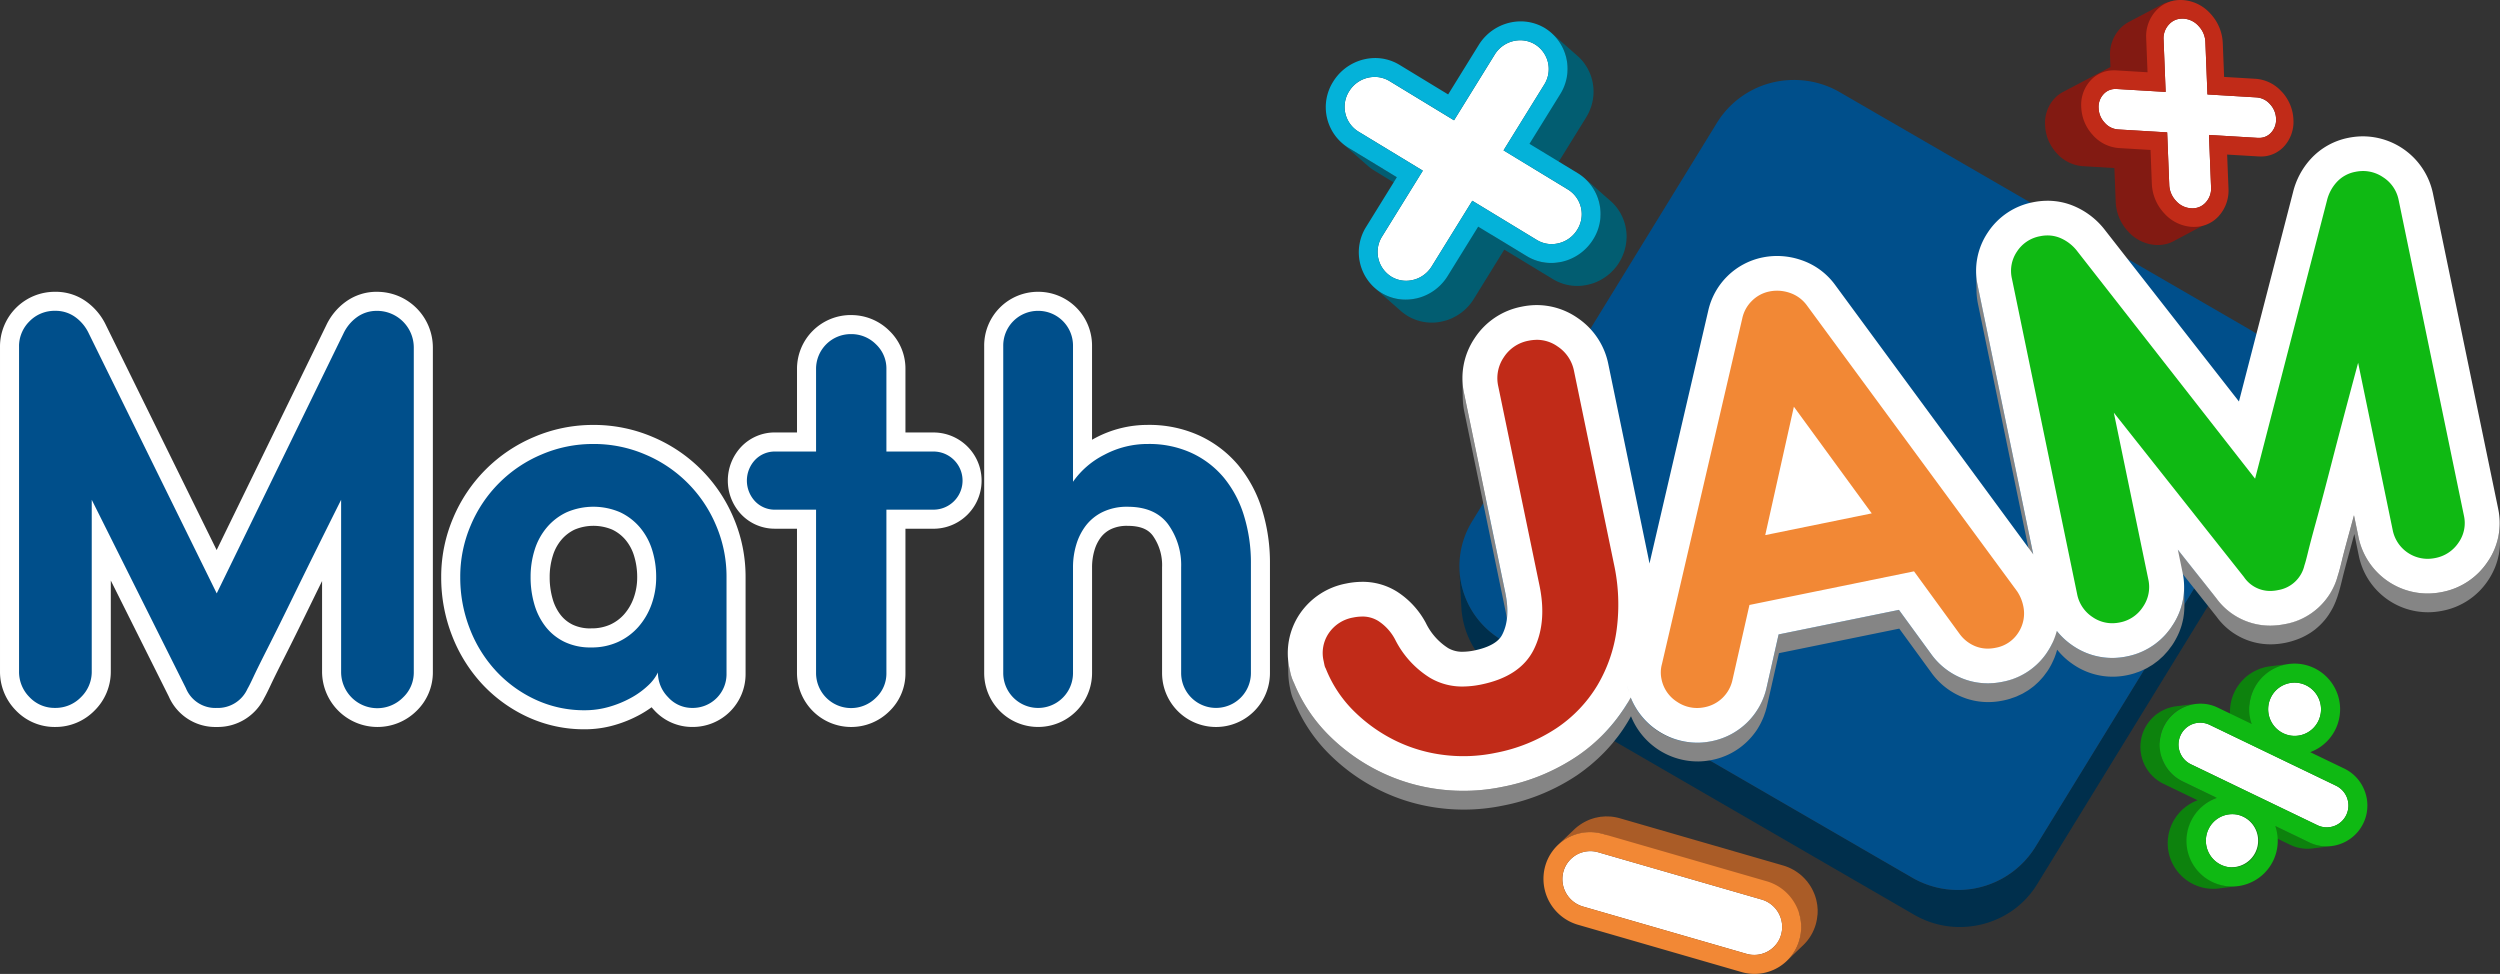
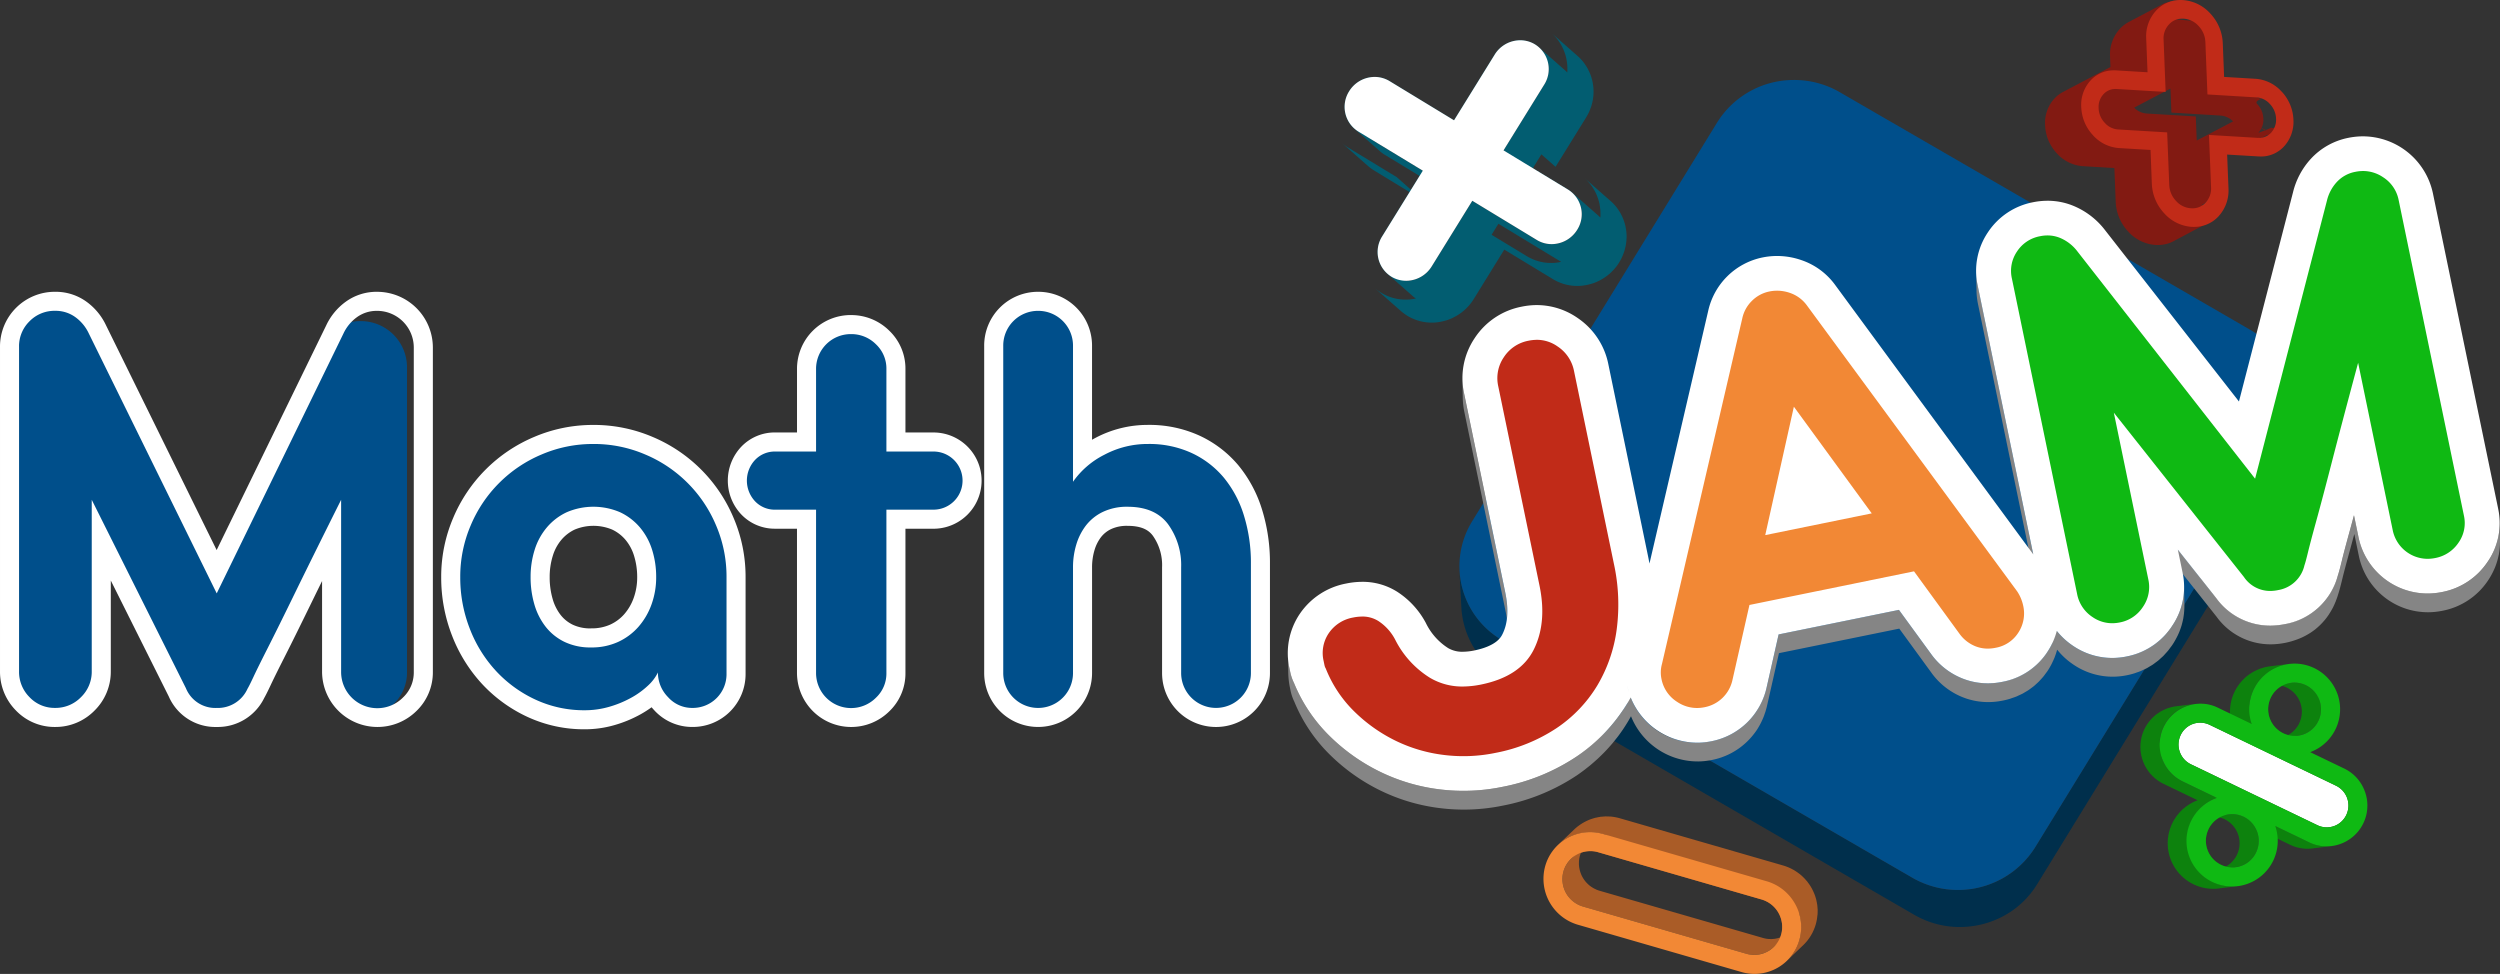
<svg xmlns="http://www.w3.org/2000/svg" width="468.741" height="182.607" viewBox="0 0 468.741 182.607">
  <rect x="0" y="0" width="468.741" height="182.607" fill="#333333" stroke="none" />
  <g id="MathjamLogo" transform="translate(0.001 0)">
    <g id="Layer_5" data-name="Layer 5" transform="translate(-0.001 0)">
      <g id="Group_63" data-name="Group 63">
        <g id="Group_62" data-name="Group 62">
          <g id="Group_57" data-name="Group 57" transform="translate(0 54.71)">
            <g id="Group_53" data-name="Group 53">
-               <path id="Path_5" data-name="Path 5" d="M71.928,172.875a8.487,8.487,0,0,1-8.545-8.545V139.656c-2,4.017-3.725,7.523-5.163,10.47-2.221,4.55-3.967,8.079-5.19,10.489-1.2,2.372-2.1,4.169-2.646,5.346-.721,1.54-1.032,2.114-1.2,2.4a7.885,7.885,0,0,1-7.339,4.515,7.729,7.729,0,0,1-7.394-4.733L20.2,139.637v24.586a8.369,8.369,0,0,1-2.54,6.113,8.378,8.378,0,0,1-6.114,2.54,8.192,8.192,0,0,1-6.075-2.557A8.464,8.464,0,0,1,3,164.222V103.4a8.279,8.279,0,0,1,2.486-6.057,8.279,8.279,0,0,1,6.059-2.484A8.058,8.058,0,0,1,16.415,96.4a9.714,9.714,0,0,1,3.067,3.731l22.356,45.422L64,100.11A9.663,9.663,0,0,1,67.056,96.4a8.06,8.06,0,0,1,4.872-1.545,8.669,8.669,0,0,1,8.654,8.653V164.33a8.192,8.192,0,0,1-2.557,6.075A8.47,8.47,0,0,1,71.928,172.875Z" transform="translate(-1.212 -93.069)" fill="#004f8b" />
+               <path id="Path_5" data-name="Path 5" d="M71.928,172.875a8.487,8.487,0,0,1-8.545-8.545V139.656c-2,4.017-3.725,7.523-5.163,10.47-2.221,4.55-3.967,8.079-5.19,10.489-1.2,2.372-2.1,4.169-2.646,5.346-.721,1.54-1.032,2.114-1.2,2.4a7.885,7.885,0,0,1-7.339,4.515,7.729,7.729,0,0,1-7.394-4.733L20.2,139.637v24.586a8.369,8.369,0,0,1-2.54,6.113,8.378,8.378,0,0,1-6.114,2.54,8.192,8.192,0,0,1-6.075-2.557A8.464,8.464,0,0,1,3,164.222V103.4a8.279,8.279,0,0,1,2.486-6.057,8.279,8.279,0,0,1,6.059-2.484A8.058,8.058,0,0,1,16.415,96.4a9.714,9.714,0,0,1,3.067,3.731l22.356,45.422L64,100.11a8.06,8.06,0,0,1,4.872-1.545,8.669,8.669,0,0,1,8.654,8.653V164.33a8.192,8.192,0,0,1-2.557,6.075A8.47,8.47,0,0,1,71.928,172.875Z" transform="translate(-1.212 -93.069)" fill="#004f8b" />
              <path id="Path_6" data-name="Path 6" d="M70.715,95.431a6.883,6.883,0,0,1,6.867,6.867v60.819a6.433,6.433,0,0,1-2.016,4.8,6.785,6.785,0,0,1-11.608-4.8V130.855q-5.231,10.463-8.556,17.276t-5.178,10.463q-1.855,3.653-2.67,5.4t-1.145,2.289a6.1,6.1,0,0,1-5.777,3.6,5.95,5.95,0,0,1-5.777-3.706L17.2,130.855v32.154a6.611,6.611,0,0,1-2.016,4.851,6.621,6.621,0,0,1-4.851,2.016,6.437,6.437,0,0,1-4.8-2.016,6.7,6.7,0,0,1-1.962-4.851V102.186a6.524,6.524,0,0,1,1.962-4.8,6.522,6.522,0,0,1,4.8-1.962,6.283,6.283,0,0,1,3.815,1.2,7.912,7.912,0,0,1,2.507,3.057l23.979,48.721L64.393,99.685A7.9,7.9,0,0,1,66.9,96.633a6.279,6.279,0,0,1,3.815-1.2m0-3.574a9.809,9.809,0,0,0-5.927,1.89,11.475,11.475,0,0,0-3.617,4.388L40.62,140.281,19.872,98.129a11.483,11.483,0,0,0-3.612-4.38,9.813,9.813,0,0,0-5.93-1.892A10.273,10.273,0,0,0,0,102.186v60.822a10.33,10.33,0,0,0,2.978,7.343,10.047,10.047,0,0,0,7.356,3.1,10.239,10.239,0,0,0,7.376-3.061,10.235,10.235,0,0,0,3.064-7.379V145.993l10.87,21.74a9.523,9.523,0,0,0,8.994,5.718,9.691,9.691,0,0,0,8.9-5.435c.2-.35.54-.981,1.256-2.509.543-1.155,1.425-2.938,2.621-5.293,1.239-2.442,2.941-5.882,5.2-10.514q.824-1.688,1.771-3.614v17.034a10.395,10.395,0,0,0,17.673,7.358,10.047,10.047,0,0,0,3.1-7.358V102.3a10.458,10.458,0,0,0-10.44-10.44Z" transform="translate(0.001 -91.856)" fill="#fff" />
            </g>
            <g id="Group_54" data-name="Group 54" transform="translate(82.724 24.961)">
              <path id="Path_7" data-name="Path 7" d="M167.008,190.259a23.46,23.46,0,0,1-9.9-2.126,25.443,25.443,0,0,1-7.968-5.743,26.615,26.615,0,0,1-5.318-8.524,28.186,28.186,0,0,1-1.923-10.354,26.255,26.255,0,0,1,2.107-10.4,26.746,26.746,0,0,1,49.279,0,26.251,26.251,0,0,1,2.106,10.4v18.093a8.114,8.114,0,0,1-8.219,8.219,7.77,7.77,0,0,1-5.822-2.576,9.179,9.179,0,0,1-1.418-1.936,17.459,17.459,0,0,1-3.335,2.378,21.54,21.54,0,0,1-4.457,1.846A18.274,18.274,0,0,1,167.008,190.259Zm1.635-38.148a9.848,9.848,0,0,0-4.247.863,9.117,9.117,0,0,0-3.11,2.375,10.3,10.3,0,0,0-1.949,3.582,15.089,15.089,0,0,0-.679,4.582,16.259,16.259,0,0,0,.634,4.615,10.632,10.632,0,0,0,1.816,3.6,8.288,8.288,0,0,0,2.918,2.333,9.48,9.48,0,0,0,4.178.855,10.2,10.2,0,0,0,4.316-.87,9.668,9.668,0,0,0,3.225-2.393,11.369,11.369,0,0,0,2.116-3.628,13.172,13.172,0,0,0,.764-4.512,15.134,15.134,0,0,0-.68-4.583A10.355,10.355,0,0,0,176,155.349a9.142,9.142,0,0,0-3.111-2.376,9.859,9.859,0,0,0-4.246-.862Z" transform="translate(-140.105 -134.979)" fill="#004f8b" />
              <path id="Path_8" data-name="Path 8" d="M167.425,137.339a24.369,24.369,0,0,1,9.7,1.962,24.82,24.82,0,0,1,13.3,13.3,24.36,24.36,0,0,1,1.962,9.7v18.093a6.328,6.328,0,0,1-6.433,6.433,6.025,6.025,0,0,1-4.524-2.016,6.545,6.545,0,0,1-1.906-4.633,8.2,8.2,0,0,1-1.853,2.452,15.411,15.411,0,0,1-3.161,2.289,19.7,19.7,0,0,1-4.088,1.689,16.414,16.414,0,0,1-4.632.655,21.582,21.582,0,0,1-9.156-1.962,23.561,23.561,0,0,1-7.412-5.341,24.733,24.733,0,0,1-4.96-7.957,26.285,26.285,0,0,1-1.8-9.7,24.379,24.379,0,0,1,1.962-9.7,24.827,24.827,0,0,1,13.3-13.3,24.36,24.36,0,0,1,9.7-1.962m-.436,38.149a11.9,11.9,0,0,0,5.068-1.036,11.389,11.389,0,0,0,3.815-2.833,13.078,13.078,0,0,0,2.453-4.2,14.884,14.884,0,0,0,.872-5.122,16.847,16.847,0,0,0-.763-5.122,12.079,12.079,0,0,0-2.289-4.2,11,11,0,0,0-3.706-2.835,12.66,12.66,0,0,0-10.028,0,10.963,10.963,0,0,0-3.706,2.835,12.021,12.021,0,0,0-2.289,4.2,16.79,16.79,0,0,0-.763,5.122,17.945,17.945,0,0,0,.708,5.122,12.341,12.341,0,0,0,2.126,4.2,10.013,10.013,0,0,0,3.542,2.833,11.18,11.18,0,0,0,4.96,1.036m.436-41.722a28.032,28.032,0,0,0-11.109,2.251,28.394,28.394,0,0,0-15.174,15.174A28.032,28.032,0,0,0,138.89,162.3a29.978,29.978,0,0,0,2.046,11.007,28.413,28.413,0,0,0,5.677,9.093,27.23,27.23,0,0,0,8.523,6.143,25.227,25.227,0,0,0,10.654,2.291,20.076,20.076,0,0,0,5.636-.8,23.392,23.392,0,0,0,4.828-2,20.9,20.9,0,0,0,2.085-1.329q.238.284.495.558a9.617,9.617,0,0,0,7.119,3.133,9.9,9.9,0,0,0,10.006-10.006V162.3a28.028,28.028,0,0,0-2.251-11.109,28.4,28.4,0,0,0-15.174-15.174,28.032,28.032,0,0,0-11.109-2.251Zm-.436,38.149a7.719,7.719,0,0,1-3.392-.674,6.433,6.433,0,0,1-2.3-1.832,8.721,8.721,0,0,1-1.506-3,14.482,14.482,0,0,1-.562-4.11,13.3,13.3,0,0,1,.6-4.039,8.423,8.423,0,0,1,1.608-2.967,7.382,7.382,0,0,1,2.517-1.92,9.126,9.126,0,0,1,6.962,0,7.385,7.385,0,0,1,2.513,1.918,8.465,8.465,0,0,1,1.608,2.968,13.354,13.354,0,0,1,.6,4.038,11.389,11.389,0,0,1-.655,3.9,9.432,9.432,0,0,1-1.78,3.06,7.784,7.784,0,0,1-2.631,1.949,8.431,8.431,0,0,1-3.566.7Z" transform="translate(-138.89 -133.765)" fill="#fff" />
            </g>
            <g id="Group_55" data-name="Group 55" transform="translate(136.463 4.361)">
              <path id="Path_9" data-name="Path 9" d="M253.413,175.836a8.3,8.3,0,0,1-8.327-8.327V138.668h-5.843a6.83,6.83,0,0,1-5.1-2.126,7.455,7.455,0,0,1,0-10.221,6.832,6.832,0,0,1,5.1-2.125h5.843V110.5a8.376,8.376,0,0,1,14.258-5.913,7.972,7.972,0,0,1,2.5,5.913V124.2h7.041a7.237,7.237,0,0,1,0,14.473h-7.038V167.51a7.972,7.972,0,0,1-2.5,5.914A8.252,8.252,0,0,1,253.413,175.836Z" transform="translate(-230.328 -100.391)" fill="#004f8b" />
              <path id="Path_10" data-name="Path 10" d="M252.2,102.752a6.492,6.492,0,0,1,4.687,1.906,6.223,6.223,0,0,1,1.962,4.632v15.477h8.828a5.45,5.45,0,1,1,0,10.9h-8.828v30.628a6.221,6.221,0,0,1-1.962,4.633,6.568,6.568,0,0,1-11.227-4.634V135.669h-7.63a5.083,5.083,0,0,1-3.815-1.58,5.669,5.669,0,0,1,0-7.739,5.086,5.086,0,0,1,3.815-1.581h7.63V109.291a6.512,6.512,0,0,1,6.54-6.54m0-3.574a10.085,10.085,0,0,0-10.113,10.113v11.9H238.03a8.673,8.673,0,0,0-6.386,2.671,9.242,9.242,0,0,0,0,12.707,8.664,8.664,0,0,0,6.383,2.669h4.056V166.3a10.162,10.162,0,0,0,17.29,7.195,9.824,9.824,0,0,0,3.046-7.2V139.242h5.254a9.023,9.023,0,1,0,0-18.047h-5.254v-11.9a9.827,9.827,0,0,0-3.044-7.194,10.117,10.117,0,0,0-7.178-2.918Z" transform="translate(-229.114 -99.178)" fill="#fff" />
            </g>
            <g id="Group_56" data-name="Group 56" transform="translate(184.534 0)">
              <path id="Path_11" data-name="Path 11" d="M354.5,172.876a8.3,8.3,0,0,1-8.327-8.327V144.712a11.223,11.223,0,0,0-2.093-6.993c-1.29-1.72-3.3-2.556-6.146-2.556a8.672,8.672,0,0,0-3.888.793A7.129,7.129,0,0,0,331.507,138,9.4,9.4,0,0,0,330,141.024a12.95,12.95,0,0,0-.525,3.689V164.55a8.327,8.327,0,0,1-16.653,0V103.185a8.327,8.327,0,1,1,16.653,0v20.989a20.384,20.384,0,0,1,3.263-2.132,19.093,19.093,0,0,1,9.01-2.223,20.878,20.878,0,0,1,8.934,1.859,19.249,19.249,0,0,1,6.662,5.106,22.5,22.5,0,0,1,4.091,7.691,31.836,31.836,0,0,1,1.391,9.585v20.489a8.3,8.3,0,0,1-8.327,8.327Z" transform="translate(-311.035 -93.071)" fill="#004f8b" />
              <path id="Path_12" data-name="Path 12" d="M319.935,95.431a6.514,6.514,0,0,1,6.54,6.54v25.505a15.9,15.9,0,0,1,5.886-5.068,17.232,17.232,0,0,1,8.175-2.017,19.026,19.026,0,0,1,8.175,1.689,17.383,17.383,0,0,1,6.049,4.633,20.63,20.63,0,0,1,3.761,7.088,29.915,29.915,0,0,1,1.31,9.047v20.489a6.54,6.54,0,0,1-13.08,0V143.5a13.061,13.061,0,0,0-2.453-8.066q-2.453-3.27-7.575-3.27a10.374,10.374,0,0,0-4.687.981,8.867,8.867,0,0,0-3.161,2.561,11.114,11.114,0,0,0-1.8,3.6,14.639,14.639,0,0,0-.6,4.2v19.837a6.54,6.54,0,0,1-13.08,0V101.971a6.514,6.514,0,0,1,6.54-6.54m0-3.574a10.087,10.087,0,0,0-10.114,10.113v61.365a10.113,10.113,0,0,0,20.227,0V143.5a11.154,11.154,0,0,1,.451-3.178,7.5,7.5,0,0,1,1.22-2.455,5.3,5.3,0,0,1,1.913-1.525,6.93,6.93,0,0,1,3.089-.6c2.99,0,4.123,1.051,4.716,1.84a9.515,9.515,0,0,1,1.738,5.922v19.837a10.113,10.113,0,1,0,20.227,0V142.847a33.615,33.615,0,0,0-1.474-10.125,24.262,24.262,0,0,0-4.423-8.3,21.009,21.009,0,0,0-7.274-5.578,22.634,22.634,0,0,0-9.7-2.029,20.853,20.853,0,0,0-9.845,2.431q-.326.172-.642.352V101.97a10.087,10.087,0,0,0-10.113-10.113Z" transform="translate(-309.824 -91.857)" fill="#fff" />
            </g>
          </g>
          <path id="Path_13" data-name="Path 13" d="M615.8,136.262c.026-.15.042-.3.063-.449.034-.235.071-.469.095-.7.016-.162.021-.324.033-.486.014-.194.034-.388.04-.582v-.077c.012-.42.01-.841-.013-1.26l-.363-6.947c.022.417.024.839.013,1.26-.006.219-.024.438-.039.655-.011.163-.017.325-.033.488-.024.234-.06.468-.094.7-.022.15-.038.3-.064.451-.046.266-.108.531-.169.8-.026.116-.046.233-.075.35q-.144.57-.332,1.135a.126.126,0,0,1-.011.03q-.169.5-.375,1c-.042.1-.087.2-.131.3q-.163.375-.347.745c-.049.1-.1.2-.15.3-.174.332-.357.662-.556.988L567.359,209.74q-.282.459-.59.893c-.056.079-.116.153-.173.231-.149.2-.3.406-.457.6-.082.1-.17.2-.254.3-.138.163-.276.327-.42.484-.1.1-.2.205-.3.307-.144.149-.288.3-.437.441-.073.07-.147.138-.221.207q-.253.234-.515.457c-.075.064-.149.128-.225.191-.226.186-.456.367-.692.54l-.06.046c-.255.186-.516.363-.781.536-.079.051-.158.1-.238.148q-.291.179-.588.351l-.265.149q-.33.179-.668.345l-.179.088q-.424.2-.858.378c-.075.03-.151.06-.226.088-.22.086-.442.169-.665.247l-.292.1c-.221.073-.444.139-.668.2-.082.023-.163.048-.245.07q-.454.119-.913.218c-.055.011-.109.02-.164.03q-.383.077-.768.135c-.1.015-.2.029-.3.042q-.338.045-.677.077c-.1.009-.19.019-.285.026-.314.025-.628.043-.944.051a17.024,17.024,0,0,1-8.949-2.286l-76.774-44.455a16.181,16.181,0,0,1-8.141-13.163l.363,6.947a16.18,16.18,0,0,0,8.141,13.163l76.774,44.455a17.024,17.024,0,0,0,8.949,2.286c.315-.008.63-.026.944-.051.1-.007.189-.017.285-.026q.34-.032.677-.077c.1-.014.2-.027.3-.042q.385-.06.766-.135c.055-.011.111-.02.166-.031q.46-.1.913-.218l.243-.069c.225-.064.449-.131.671-.2.1-.032.193-.064.291-.1q.336-.116.668-.247c.074-.029.148-.057.222-.086q.434-.179.859-.379c.06-.028.116-.06.175-.087q.338-.166.67-.346c.089-.048.179-.1.264-.148q.3-.17.59-.352c.079-.049.158-.1.238-.148.265-.171.527-.348.782-.536l.054-.042q.357-.262.7-.544c.075-.06.149-.126.223-.189.175-.149.347-.3.516-.459.074-.068.148-.136.22-.205.044-.041.088-.08.13-.122.105-.1.2-.213.307-.32s.2-.2.294-.307c.144-.157.282-.321.421-.484.084-.1.171-.2.254-.3.157-.2.307-.4.457-.6.057-.078.119-.152.173-.231q.3-.422.573-.865l.017-.027L613.655,141.9c.2-.325.382-.655.556-.988.051-.1.1-.2.149-.3q.184-.37.347-.745c.044-.1.089-.2.13-.3.136-.332.264-.665.377-1l.01-.026v-.006q.186-.562.329-1.132c.029-.115.048-.231.075-.347C615.7,136.795,615.76,136.529,615.8,136.262Z" transform="translate(-185.789 -50.855)" fill="#002f4c" />
          <path id="Path_14" data-name="Path 14" d="M521.79,25.179a17.022,17.022,0,0,1,8.954,2.29l76.774,44.45a16.039,16.039,0,0,1,5.777,22.362l-45.938,74.784a17.089,17.089,0,0,1-23.006,5.69L467.577,130.3a16.039,16.039,0,0,1-5.777-22.362l45.938-74.784A16.915,16.915,0,0,1,521.79,25.179Z" transform="translate(-185.787 -10.18)" fill="#004f8b" />
          <path id="Path_15" data-name="Path 15" d="M687.624,25.713c-1.787-.6-5.122-2.527-2.382-1.191l-1.219,1.628.609-.32,3.038-1.6c1.062-.559-2.177.191-1.235-.3a24.059,24.059,0,0,1-2.668,1.069,3.562,3.562,0,0,0,.944-2.627,4.178,4.178,0,0,0-1.144-2.748c-.721-.778,1.472-1,.485-1.055L676.9,15.587l-1.787-8.339c-.045-1.161,1.829-.8,1.035-1.661a4.107,4.107,0,0,0-2.818-1.394c-.148-.01-.884-.6-1.02-.6a3.272,3.272,0,0,0-1.4.369l-2.808-.247c.065-1.807,1.668-1.817.459-3.023-.6-.6,0-.6-2.382,0l-6.677,3.514a6.306,6.306,0,0,0-1.647,1.25,7.076,7.076,0,0,0-1.888,5.3l.075,1.906-8.914,4.69a5.994,5.994,0,0,0-1.555,1.186,6.754,6.754,0,0,0-1.787,5.033,8.144,8.144,0,0,0,2.19,5.269,7.2,7.2,0,0,0,4.9,2.419l5.9.353.245,6.313a8.6,8.6,0,0,0,2.316,5.558,7.6,7.6,0,0,0,5.17,2.549,7.172,7.172,0,0,0,.742,0,6.371,6.371,0,0,0,1.357-.208,6.006,6.006,0,0,0,1.251-.49l6.656-3.549c-.8.417,2.126-1.829,1.191-1.787-.242.011.846-1.176.6-1.191-1.244-.074-2.079.378-3.139-.293l.128-.067c1.771-.932,1.489-2.412,3.011-3.216v-.593h0c.326-.172.916-5.666,1.191-5.956.732-.78,1.831-.025,1.787-1.191l1.787.6,4.169-2.978C684.488,25.513,692.205,27.239,687.624,25.713Zm-11-3.946a3.63,3.63,0,0,1,2.406,1.1l-6.811,3.583-.179-4.512-9.156-.547a3.6,3.6,0,0,1-2.4-1.107l6.805-3.581.179,4.507ZM656.2,16.624l-.279.147a7.349,7.349,0,0,1,.217-1.741Z" transform="translate(-260.337 -0.102)" fill="#821a12" />
          <g id="Group_58" data-name="Group 58" transform="translate(289.392 153.07)">
            <path id="Path_16" data-name="Path 16" d="M539.11,275.371c.008-.119,0-.238.006-.357,0-.159.013-.318.008-.477v-.048c0-.1-.018-.2-.025-.3-.013-.182-.023-.363-.047-.543a.292.292,0,0,0-.006-.072c-.011-.078-.033-.155-.046-.233-.035-.211-.074-.421-.125-.63-.01-.043-.014-.087-.026-.129-.04-.155-.088-.308-.136-.46-.011-.035-.02-.071-.031-.105-.069-.208-.145-.413-.229-.617-.011-.026-.026-.051-.037-.076a9.229,9.229,0,0,0-.434-.893c-.135-.242-.283-.476-.438-.7-.05-.073-.105-.142-.158-.214-.081-.111-.159-.225-.244-.331-.032-.04-.067-.076-.1-.115-.055-.066-.112-.13-.169-.194s-.114-.137-.175-.2-.149-.148-.223-.222c-.049-.048-.1-.1-.145-.145-.186-.179-.379-.348-.58-.507-.032-.025-.064-.048-.1-.072q-.261-.2-.536-.385c-.063-.042-.127-.083-.191-.123s-.119-.079-.179-.115c-.119-.072-.247-.136-.371-.2-.045-.024-.088-.05-.133-.073-.2-.1-.41-.2-.621-.29-.021-.009-.044-.014-.065-.023a9.2,9.2,0,0,0-.911-.321l-30.614-8.852c-.3-.086-.613-.158-.918-.212h0a8.96,8.96,0,0,0-.893-.114h-.095c-.107-.007-.213-.005-.32-.008-.16,0-.32-.017-.477-.012-.06,0-.119.011-.182.014-.135.006-.267.018-.4.031-.113.01-.227.011-.338.026-.075.009-.147.03-.222.042-.167.027-.332.06-.5.1-.094.02-.191.03-.284.054-.111.029-.22.064-.329.1-.054.016-.108.03-.161.047-.238.074-.469.155-.7.249-.038.016-.074.036-.112.052-.091.039-.179.084-.269.126-.194.091-.385.188-.572.292-.095.053-.188.108-.281.164-.184.113-.362.233-.536.357-.078.06-.158.11-.235.169a8.664,8.664,0,0,0-.706.6l-3.1,2.964a8.8,8.8,0,0,1,.706-.6c.077-.06.157-.113.235-.169.175-.126.353-.246.536-.357q.139-.085.281-.165.28-.156.571-.292c.089-.042.179-.087.269-.126.264-.113.533-.214.808-.3.054-.017.108-.031.161-.047.2-.06.407-.105.613-.15.165-.036.33-.068.5-.095.185-.029.372-.051.56-.068.133-.012.266-.025.4-.031.218-.01.438-.008.659,0,.107,0,.213,0,.32.008a8.9,8.9,0,0,1,.993.119c.3.055.613.126.918.213l.852.247h-.039c-.094,0-.188-.01-.281-.007-.037,0-.074.007-.111.008-.08,0-.16.011-.238.018s-.133.007-.2.015c-.045.006-.089.018-.134.026-.1.016-.2.036-.3.06-.056.013-.113.018-.168.032-.037.009-.071.026-.107.035-.157.043-.31.095-.461.152-.048.018-.1.029-.147.049-.023.009-.044.021-.067.031-.055.023-.108.05-.162.076-.116.054-.231.112-.343.175-.06.032-.113.065-.169.1-.111.067-.218.14-.323.216-.047.034-.1.066-.142.1a5.3,5.3,0,0,0-.424.357h0l-3.1,2.964a5.164,5.164,0,0,0-.468.512c-.047.06-.086.127-.132.189-.092.127-.186.252-.267.388l-.011.017c-.036.06-.06.127-.094.188-.078.145-.157.29-.222.444-.006.013-.014.025-.02.039a5.392,5.392,0,0,0-.2.584l0,.013a5.28,5.28,0,0,0-.119.532v0c-.014.08-.018.16-.029.238-.011.095-.027.19-.034.285v0c0,.067,0,.133,0,.2,0,.108-.009.216-.005.323v.008c0,.041.008.082.011.123.008.135.017.27.035.4v.024c.005.039.017.076.023.115.023.143.05.284.085.424,0,.021.007.044.013.065s.023.063.032.1a5.461,5.461,0,0,0,.179.529c.012.03.018.06.031.091.005.013.013.024.019.037a5.455,5.455,0,0,0,.322.633c.026.044.054.086.081.13a5.4,5.4,0,0,0,.414.577s.007.011.011.016l.005.007.012.013c.051.06.1.119.158.179.02.021.044.039.064.06a5.4,5.4,0,0,0,.466.436c.01.008.019.018.03.027a5.385,5.385,0,0,0,.557.388c.023.015.044.033.067.047s.06.029.09.045a5.233,5.233,0,0,0,.488.245c.03.014.06.032.089.045l.037.012a5.22,5.22,0,0,0,.54.19l.015.005h0l30.614,8.852.033.01a5.2,5.2,0,0,0,.519.119h0a5.241,5.241,0,0,0,.53.067h.06c.064,0,.127,0,.191,0,.094,0,.188.01.282.007.037,0,.073-.007.111-.008.08,0,.16-.011.238-.018s.134-.007.2-.016c.045-.006.088-.018.133-.026.1-.016.2-.036.3-.06.056-.012.113-.018.169-.032.037-.009.071-.025.107-.035.156-.043.309-.095.459-.151.049-.018.1-.029.148-.049.023-.009.044-.021.067-.031.054-.023.107-.05.16-.075.119-.055.232-.113.344-.176.056-.032.113-.065.169-.1q.165-.1.322-.216c.048-.034.1-.066.142-.1a5.161,5.161,0,0,0,.423-.357h0l3.1-2.964h0a5.127,5.127,0,0,0,.466-.512c.048-.06.087-.127.132-.189.092-.126.185-.251.266-.387l.012-.017c.036-.06.06-.127.094-.189.078-.145.157-.289.222-.443.005-.013.014-.025.019-.039a5.337,5.337,0,0,0,.2-.591v0a5.453,5.453,0,0,0,.119-.536v-.008c.014-.083.019-.167.029-.25s.026-.179.032-.271v-.008c0-.06,0-.119,0-.179.007.02.016.039.022.06s.02.069.03.1c.06.2.115.394.163.592s.09.417.124.629c.017.1.039.2.053.306.023.179.034.357.046.541.008.115.021.23.024.346,0,.159,0,.319-.008.476,0,.131,0,.261-.011.393-.012.168-.038.335-.06.5-.016.123-.025.247-.047.371-.052.3-.119.6-.2.889l0,.011a8.9,8.9,0,0,1-.31.9c-.02.05-.039.1-.06.151-.046.11-.1.217-.148.325-.036.077-.071.155-.109.231-.06.113-.119.221-.179.33-.036.064-.07.129-.107.192a8.649,8.649,0,0,1-.649.941l-.022.03a8.66,8.66,0,0,1-.786.862l3.1-2.964a8.738,8.738,0,0,0,.787-.862c.008-.009.014-.02.022-.03a8.688,8.688,0,0,0,.649-.942c0-.006.008-.011.012-.017.033-.06.063-.119.095-.173.06-.11.123-.219.179-.331.038-.075.072-.152.108-.229.051-.108.1-.216.149-.327.01-.022.02-.043.03-.065s.018-.06.029-.085a8.924,8.924,0,0,0,.31-.9v-.012a8.835,8.835,0,0,0,.2-.889.15.15,0,0,1,.006-.028c.02-.115.026-.23.041-.345.021-.167.047-.334.06-.5A.136.136,0,0,0,539.11,275.371Zm-40.876-4.43-.017-.006a5.45,5.45,0,0,1-.54-.19c-.043-.018-.084-.039-.126-.06a5.345,5.345,0,0,1-.487-.246c-.052-.03-.105-.06-.157-.092a5.31,5.31,0,0,1-.557-.389l-.031-.027a5.386,5.386,0,0,1-.465-.436c-.076-.079-.153-.157-.223-.238l-.011-.012c-.007-.008-.011-.015-.018-.023a5.505,5.505,0,0,1-.413-.577c-.027-.043-.055-.086-.081-.13a5.311,5.311,0,0,1-.322-.633c-.018-.042-.033-.086-.049-.129a5.227,5.227,0,0,1-.179-.53c-.015-.053-.032-.106-.045-.16-.034-.141-.06-.283-.085-.426-.007-.047-.018-.091-.024-.138-.018-.134-.027-.27-.035-.406,0-.043-.009-.086-.011-.13,0-.11,0-.222.006-.333,0-.065,0-.129,0-.194.007-.1.023-.2.036-.308.01-.074.014-.148.027-.222a5.359,5.359,0,0,1,.119-.533,5.24,5.24,0,0,1,.195-.55c.119-.043.238-.086.365-.119.091-.025.183-.048.275-.067s.2-.042.3-.06.222-.031.334-.041c.079-.007.159-.015.238-.018.13-.006.261-.005.392,0,.064,0,.127,0,.191,0a4.953,4.953,0,0,1,1.141.2l30.614,8.852a5.224,5.224,0,0,1,.553.2c.041.017.079.037.119.055a5.35,5.35,0,0,1,.5.25c.053.03.105.06.157.092a5.362,5.362,0,0,1,.559.389c.01.008.018.018.029.026a5.365,5.365,0,0,1,.469.439c.075.078.151.155.221.238l.013.015.021.027a5.366,5.366,0,0,1,.411.572c.028.043.055.086.081.13a5.438,5.438,0,0,1,.322.633c.018.042.033.086.05.129a5.215,5.215,0,0,1,.179.528c.015.054.032.107.045.161.034.138.06.279.083.417.008.048.019.095.026.142.017.127.025.257.033.385,0,.05.01.1.012.15,0,.1,0,.2,0,.294,0,.078,0,.155,0,.233s-.022.184-.033.276-.017.168-.031.253a4.724,4.724,0,0,1-.314,1.083c-.119.042-.238.086-.362.119-.091.026-.183.048-.276.068s-.2.041-.3.06-.221.031-.332.041c-.08.008-.16.015-.238.018-.13.006-.26.005-.391,0-.064,0-.128,0-.192-.005a5.274,5.274,0,0,1-.59-.069,5.068,5.068,0,0,1-.552-.131Z" transform="translate(-487.711 -256.998)" fill="#aa5c27" />
-             <path id="Path_17" data-name="Path 17" d="M498,268.017a5.249,5.249,0,0,1,.552.131L529.171,277a5.356,5.356,0,0,1,3.683,6.568,5.232,5.232,0,0,1-5.974,3.742,5.087,5.087,0,0,1-.552-.131l-30.614-8.852a5.355,5.355,0,0,1-3.683-6.563A5.237,5.237,0,0,1,498,268.017Z" transform="translate(-488.286 -261.42)" fill="#fff" />
            <path id="Path_18" data-name="Path 18" d="M533.051,275.4a8.82,8.82,0,0,1,.816,6.738,8.732,8.732,0,0,1-9.988,6.254,8.037,8.037,0,0,1-.916-.218l-30.614-8.851a8.964,8.964,0,0,1-6.154-10.971,8.731,8.731,0,0,1,9.988-6.254c.3.055.613.126.918.213l30.614,8.851A8.939,8.939,0,0,1,533.051,275.4Zm-2.608,5.748a5.356,5.356,0,0,0-3.683-6.568l-30.614-8.852a5.237,5.237,0,0,0-6.528,3.616,5.355,5.355,0,0,0,3.683,6.563l30.614,8.852a5.113,5.113,0,0,0,.552.131,5.232,5.232,0,0,0,5.974-3.742" transform="translate(-485.875 -259.003)" fill="#f28835" />
          </g>
          <g id="Group_59" data-name="Group 59" transform="translate(401.323 124.424)">
            <path id="Path_19" data-name="Path 19" d="M712.091,237.856c.027-.04.055-.079.081-.119a4.293,4.293,0,0,0,.235-.423,4.123,4.123,0,0,0-1.926-5.469l-11.062-5.33c.249-.009.5-.026.742-.057l.2-.025,1.242-.156,1.045-.131.466-.06.641-.08a8.494,8.494,0,0,0,1.169-.242c.238-.065.476-.131.706-.216h0l-3.6.452c-.034.012-.071.02-.106.032-.232-.021-.465-.051-.7-.094a8.544,8.544,0,0,1-6.539-5.585c-.01-.029-.019-.06-.029-.088-.041-.119-.07-.245-.105-.368l.088.2c.02.043.045.083.066.126.065.129.135.254.212.377.016.026.028.054.044.079s.036.046.053.07c.091.135.188.266.293.392.024.029.046.06.07.088a4.833,4.833,0,0,0,.417.425c.037.035.078.066.119.1.119.1.244.2.373.289.048.033.1.067.145.1a4.829,4.829,0,0,0,1.815.724,4.922,4.922,0,0,0,1.475.039l3.6-.452h0a4.817,4.817,0,0,0,.582-.11c.064-.015.125-.039.188-.06.114-.033.229-.063.341-.1.014,0,.026-.012.039-.017.041-.016.081-.035.119-.052.131-.054.26-.113.386-.179.053-.027.1-.056.157-.085.119-.067.238-.14.349-.217.042-.029.085-.055.127-.085a5.149,5.149,0,0,0,.432-.351c.022-.021.042-.043.064-.065q.172-.163.329-.343c.039-.045.076-.092.114-.139q.129-.161.247-.335c.033-.048.066-.1.1-.145A4.987,4.987,0,0,0,704.838,213a4.9,4.9,0,0,0-2.746-.452l-2.694.338-.9.113h0a5.021,5.021,0,0,0-.579.109c-.063.016-.124.04-.187.06-.114.033-.229.064-.34.1l-.04.017c-.042.016-.082.035-.123.052-.13.054-.258.113-.384.179-.053.027-.1.056-.157.085-.119.067-.235.14-.348.217-.042.029-.085.055-.126.085a4.95,4.95,0,0,0-.432.351c-.022.02-.042.043-.064.064a4.735,4.735,0,0,0-.328.343c-.039.045-.077.092-.115.14-.086.107-.168.219-.247.334-.033.049-.067.1-.1.147a4.613,4.613,0,0,0-.508,1.076c-.019.06-.034.114-.051.171-.041.138-.076.276-.1.417-.013.06-.025.119-.035.179,0,.023-.01.046-.014.07a8.327,8.327,0,0,1,1.3-4.262c.053-.085.111-.166.166-.248q.2-.294.417-.567c.065-.081.13-.162.2-.238.173-.2.357-.39.546-.572.043-.041.082-.086.126-.126a8.417,8.417,0,0,1,.74-.6c.07-.051.142-.1.213-.144.2-.134.4-.261.6-.378.09-.051.182-.1.273-.149.211-.11.428-.21.648-.3.077-.032.152-.068.229-.1.214-.082.435-.147.655-.212.108-.032.213-.072.322-.1a8.5,8.5,0,0,1,1.005-.191h0l-3.6.451a8.515,8.515,0,0,0-1.005.191c-.109.027-.215.068-.323.1-.191.06-.384.107-.571.179-.028.01-.055.025-.084.036-.078.03-.153.066-.23.1-.22.092-.436.192-.648.3q-.138.071-.272.148c-.206.119-.407.244-.6.378-.07.048-.143.093-.212.143a8.526,8.526,0,0,0-.74.6c-.043.04-.083.085-.125.125q-.286.273-.547.573c-.068.078-.132.159-.2.238q-.221.274-.417.568c-.056.082-.113.163-.166.247a8.485,8.485,0,0,0-.851,7.33c.01.029.019.06.029.087a8.65,8.65,0,0,0,1.219,2.287l-5.548-2.672a4.22,4.22,0,0,0-1.043-.335,4.02,4.02,0,0,0-1.215-.032l-3.6.451h0a4.045,4.045,0,0,0-.476.09c-.052.013-.1.032-.155.048-.093.027-.188.052-.279.086l-.033.014c-.034.013-.067.029-.1.043-.107.044-.213.092-.316.146-.043.023-.086.046-.129.071-.1.055-.192.114-.285.179-.035.024-.07.046-.1.07a4.091,4.091,0,0,0-.357.288c-.019.017-.035.036-.053.053q-.141.134-.27.282c-.032.037-.063.076-.094.114q-.107.132-.2.275c-.027.04-.055.079-.08.119a4.256,4.256,0,0,0-.234.423,4.111,4.111,0,0,0-.343,1.114,7.68,7.68,0,0,1,.736-3.111,7.551,7.551,0,0,1,.433-.78c.047-.076.1-.148.148-.222.119-.179.244-.345.375-.509.059-.073.119-.145.179-.216q.233-.269.489-.513c.039-.037.074-.077.113-.113a7.567,7.567,0,0,1,.664-.541c.06-.045.126-.085.189-.128.176-.119.357-.234.541-.34q.119-.068.244-.133c.19-.1.384-.189.582-.272.068-.029.135-.06.2-.088.193-.074.392-.132.591-.191.1-.029.189-.064.286-.089a7.612,7.612,0,0,1,.9-.171l-3.6.451a7.55,7.55,0,0,0-.9.171c-.1.025-.192.06-.289.089-.172.051-.345.1-.512.158-.026.01-.049.023-.075.032-.07.027-.137.06-.206.088-.2.083-.391.172-.581.271q-.123.064-.245.133c-.185.105-.365.219-.541.339-.06.043-.127.083-.189.127a7.769,7.769,0,0,0-.664.541c-.039.036-.074.077-.113.114q-.255.244-.489.513c-.06.07-.119.142-.179.215q-.2.246-.375.509c-.05.074-.1.146-.149.222a7.708,7.708,0,0,0,3.169,11.019l6.385,3.075-.036.014c-.129.048-.254.108-.381.163s-.235.094-.349.149c-.131.063-.256.138-.383.207-.11.06-.223.116-.331.179-.125.076-.244.163-.365.245-.1.07-.21.135-.31.21-.119.089-.233.189-.349.286-.093.077-.192.15-.282.232-.116.1-.222.22-.332.331-.083.084-.17.163-.25.25-.111.123-.213.255-.317.385-.069.085-.144.166-.209.254-.113.15-.213.311-.316.469-.049.076-.1.147-.151.225a8.4,8.4,0,0,0-.4.748,8.555,8.555,0,0,0,6.194,12.126,8.38,8.38,0,0,0,2.531.068l3.6-.452a8.382,8.382,0,0,1-2.532-.067,8.508,8.508,0,0,1-6.534-5.58c-.05-.142-.086-.286-.128-.429a4.94,4.94,0,0,0,4.425,3.022,4.814,4.814,0,0,0,.736-.037h0l3.6-.451a5.076,5.076,0,0,0,.582-.11c.063-.016.125-.039.187-.06.114-.033.229-.063.34-.1.014,0,.026-.012.04-.017.041-.016.081-.035.119-.052.131-.054.26-.113.385-.179.052-.027.1-.056.156-.085.119-.067.235-.14.349-.217.042-.029.085-.056.127-.086a5.024,5.024,0,0,0,.432-.351c.022-.021.042-.043.064-.065q.172-.163.328-.343c.039-.045.077-.092.115-.139q.129-.161.247-.335c.033-.048.067-.1.1-.145a4.994,4.994,0,0,0-3.327-7.583,4.8,4.8,0,0,0-.74-.076,4.866,4.866,0,0,0-.734.036l-3.6.451h0a5.039,5.039,0,0,0-.582.11c-.064.016-.125.039-.187.06-.114.033-.23.064-.341.1l-.04.017c-.04.015-.08.035-.119.051-.131.054-.26.113-.386.179-.053.027-.1.056-.157.085-.119.067-.235.14-.349.217-.042.029-.085.055-.127.086a4.845,4.845,0,0,0-.432.351c-.022.02-.042.043-.064.064-.115.108-.225.223-.329.344-.039.046-.077.093-.114.14q-.129.161-.247.334c-.033.049-.067.1-.1.147a4.872,4.872,0,0,0-.711,1.91,8.565,8.565,0,0,1,.822-3.391c.122-.258.257-.507.4-.748.049-.081.106-.155.158-.235.1-.155.2-.313.309-.46.07-.094.148-.179.222-.269.1-.124.2-.252.3-.369.083-.091.173-.172.259-.259.107-.108.211-.22.323-.322.092-.083.191-.157.286-.238.115-.095.226-.194.345-.282.1-.074.206-.139.309-.208.119-.083.238-.17.367-.246.106-.064.219-.119.328-.179.129-.07.255-.145.387-.208.113-.055.23-.1.345-.148.14-.06.278-.125.421-.179.029-.011.06-.017.09-.027.233.021.466.051.7.094a8.5,8.5,0,0,1,6.565,5.658l6.377,3.071a7.431,7.431,0,0,0,1.948.634,7.519,7.519,0,0,0,2.269.06l3.6-.452a7.537,7.537,0,0,1-4.217-.694l-6.377-3.071A8.956,8.956,0,0,0,697.8,237l5.577,2.686a4.016,4.016,0,0,0,2.257.372l3.6-.451h0a4.065,4.065,0,0,0,.477-.091c.052-.013.1-.033.154-.048.094-.027.189-.052.281-.086l.032-.014c.034-.012.066-.028.1-.042q.162-.067.318-.147c.044-.023.086-.046.129-.07.1-.055.193-.114.286-.179.035-.024.07-.046.1-.071a4.01,4.01,0,0,0,.357-.288c.018-.016.034-.035.052-.052q.141-.134.271-.283c.032-.037.063-.076.094-.114A3.107,3.107,0,0,0,712.091,237.856Zm-8.5-17.749a5.177,5.177,0,0,1-.286.515c-.031.05-.066.1-.1.147-.078.116-.16.228-.247.335-.038.047-.076.094-.115.139a4.469,4.469,0,0,1-.329.344c-.022.021-.042.043-.064.064a4.832,4.832,0,0,1-.432.351c-.042.03-.085.06-.128.086-.113.077-.229.15-.348.217l-.047.026a4.876,4.876,0,0,1-.918-.325,4.978,4.978,0,0,1-.543-.31c-.049-.032-.1-.066-.145-.1-.13-.091-.254-.187-.373-.289l-.119-.1a5,5,0,0,1-.417-.425c-.025-.029-.047-.06-.071-.088-.1-.126-.2-.257-.293-.392-.033-.049-.065-.1-.1-.149-.077-.123-.147-.249-.213-.378-.021-.042-.045-.082-.065-.124a5.032,5.032,0,0,1-.214-.523c-.013-.038-.022-.077-.035-.116-.045-.143-.085-.288-.119-.435-.013-.06-.024-.119-.035-.179-.026-.138-.045-.276-.06-.417-.005-.053-.013-.106-.016-.16a4.958,4.958,0,0,1-.008-.571c0-.027.006-.054.008-.081a4.577,4.577,0,0,1,.06-.5c.009-.06.023-.119.035-.179q.043-.208.1-.417c.017-.057.032-.114.051-.17a4.592,4.592,0,0,1,.508-1.076c.031-.05.065-.1.1-.147.079-.116.161-.228.247-.335.037-.046.075-.094.114-.139a4.741,4.741,0,0,1,.328-.344c.021-.021.042-.044.064-.064a4.935,4.935,0,0,1,.432-.351c.041-.03.085-.057.126-.085.114-.077.229-.15.348-.217l.047-.026a4.936,4.936,0,0,1,.915.324,5.013,5.013,0,0,1,2.348,6.661Zm-11.679,24.664a5.21,5.21,0,0,1-.286.516c-.032.049-.065.1-.1.145-.078.116-.16.228-.247.335-.038.047-.076.094-.115.139-.1.119-.213.234-.327.342-.023.021-.043.045-.065.066a5.062,5.062,0,0,1-.432.351c-.041.03-.085.057-.127.085q-.17.116-.347.217l-.048.026a4.865,4.865,0,0,1-.914-.325,4.983,4.983,0,0,1-2.057-7.17c.031-.05.065-.1.1-.146.079-.116.161-.228.247-.335.038-.047.076-.094.115-.14q.157-.179.329-.344c.021-.02.041-.043.063-.063a4.88,4.88,0,0,1,.433-.351c.041-.03.084-.057.126-.085q.171-.116.349-.217l.046-.026a4.921,4.921,0,0,1,.918.325,5.01,5.01,0,0,1,2.338,6.654Zm-10.171-13.723a7.634,7.634,0,0,1-3.9-4.371c-.051-.143-.088-.288-.13-.432a4.08,4.08,0,0,0,1.966,2.03l11.086,5.339h-.148c-.209.011-.417.029-.624.055l-2.222.279Zm1.529-3.225a4.106,4.106,0,0,1-1.692-5.892c.026-.04.053-.08.08-.119.064-.1.132-.188.2-.276.031-.039.06-.077.094-.114.086-.1.179-.194.27-.283.018-.017.034-.036.052-.052a3.848,3.848,0,0,1,.357-.288c.034-.025.07-.047.1-.071l.029-.018a4.356,4.356,0,0,1,.409.161L706.885,232.3a4.095,4.095,0,0,1,1.69,5.893c-.026.041-.054.08-.08.119-.064.1-.132.188-.2.276-.031.038-.059.077-.093.113-.086.1-.179.194-.271.283-.018.017-.034.036-.052.052a4.014,4.014,0,0,1-.357.288c-.034.024-.069.046-.1.07l-.029.017a4.08,4.08,0,0,1-.41-.165Z" transform="translate(-673.802 -208.946)" fill="#0d820d" />
-             <path id="Path_20" data-name="Path 20" d="M719.831,214.969a4.924,4.924,0,0,1,1.268.413,5.014,5.014,0,0,1,2.345,6.655,4.923,4.923,0,0,1-6.607,2.348,5.013,5.013,0,0,1-2.34-6.653A4.937,4.937,0,0,1,719.831,214.969Z" transform="translate(-690.063 -211.325)" fill="#fff" />
-             <path id="Path_21" data-name="Path 21" d="M700.226,256.375A4.99,4.99,0,0,1,698.5,266.2a4.917,4.917,0,0,1-1.267-.413,5.013,5.013,0,0,1-2.346-6.654A4.944,4.944,0,0,1,700.226,256.375Z" transform="translate(-682.135 -228.069)" fill="#fff" />
            <path id="Path_22" data-name="Path 22" d="M690.571,227.557a4.217,4.217,0,0,1,1.044.335l23.714,11.425a4.123,4.123,0,0,1,1.926,5.469,4.046,4.046,0,0,1-5.431,1.929L688.115,235.3a4.115,4.115,0,0,1-1.926-5.468A4.055,4.055,0,0,1,690.571,227.557Z" transform="translate(-678.65 -216.421)" fill="#fff" />
            <path id="Path_23" data-name="Path 23" d="M718.35,232.946a7.606,7.606,0,0,0-3.9-4.371l-6.373-3.069a8.568,8.568,0,0,0-1.444-16.473,8.5,8.5,0,0,0-9.156,4.731,8.593,8.593,0,0,0-.368,6.459l-6.368-3.067a7.491,7.491,0,0,0-1.954-.635,7.676,7.676,0,0,0-4.6,14.483l6.385,3.075a8.555,8.555,0,1,0,10.952,5.274l6.377,3.071a7.44,7.44,0,0,0,1.948.633,7.651,7.651,0,0,0,8.505-10.112ZM700.678,215.31a4.92,4.92,0,0,1,6.6-2.35,5.014,5.014,0,0,1,2.345,6.655,4.922,4.922,0,0,1-6.607,2.348A5.013,5.013,0,0,1,700.678,215.31Zm-2.73,28.966a4.918,4.918,0,0,1-6.6,2.35A5.013,5.013,0,0,1,689,239.972a4.925,4.925,0,0,1,6.608-2.349,5.01,5.01,0,0,1,2.34,6.654Zm16.9-7.006a4.047,4.047,0,0,1-5.431,1.929L685.71,227.782a4.115,4.115,0,0,1-1.926-5.468,4.055,4.055,0,0,1,4.383-2.27,4.223,4.223,0,0,1,1.044.335L712.924,231.8a4.123,4.123,0,0,1,1.926,5.467Z" transform="translate(-676.246 -208.903)" fill="#0fb913" />
          </g>
-           <path id="Path_24" data-name="Path 24" d="M676.146,5.865a3.751,3.751,0,0,1,.425,0,4.106,4.106,0,0,1,2.82,1.394,4.6,4.6,0,0,1,1.264,3.032l.386,9.786,9.162.552a3.679,3.679,0,0,1,2.558,1.257,4.178,4.178,0,0,1,1.144,2.748,3.561,3.561,0,0,1-.944,2.627,2.974,2.974,0,0,1-2.085.958,3.3,3.3,0,0,1-.391,0l-9.156-.547.387,9.791a3.823,3.823,0,0,1-1.031,2.9,3.267,3.267,0,0,1-2.3,1.062,3.943,3.943,0,0,1-.425-.007,4.05,4.05,0,0,1-2.817-1.391,4.61,4.61,0,0,1-1.264-3.038l-.388-9.8-9.156-.547a3.64,3.64,0,0,1-2.553-1.257,4.138,4.138,0,0,1-1.144-2.748,3.481,3.481,0,0,1,.93-2.626,2.962,2.962,0,0,1,2.079-.958,3.164,3.164,0,0,1,.39,0l9.166.547-.388-9.78a3.792,3.792,0,0,1,1.032-2.893,3.265,3.265,0,0,1,2.3-1.062Z" transform="translate(-267.152 -2.369)" fill="#fff" />
          <path id="Path_25" data-name="Path 25" d="M692.757,17.191a8.145,8.145,0,0,1,2.19,5.268,6.825,6.825,0,0,1-1.8,5.034,5.842,5.842,0,0,1-4.03,1.846,6.394,6.394,0,0,1-.708-.01l-5.892-.348.248,6.309a7.134,7.134,0,0,1-1.892,5.3,6.134,6.134,0,0,1-4.247,1.945,7.166,7.166,0,0,1-.742,0,7.6,7.6,0,0,1-5.171-2.549,8.6,8.6,0,0,1-2.316-5.557l-.245-6.313-5.9-.353a7.2,7.2,0,0,1-4.9-2.419,8.144,8.144,0,0,1-2.19-5.268,6.753,6.753,0,0,1,1.787-5.033,5.81,5.81,0,0,1,4.026-1.846,6.634,6.634,0,0,1,.715,0l5.9.353-.247-6.293a7.077,7.077,0,0,1,1.887-5.3A6.14,6.14,0,0,1,673.474.006a7.2,7.2,0,0,1,.742.008,7.644,7.644,0,0,1,5.171,2.549A8.6,8.6,0,0,1,681.7,8.121l.247,6.3,5.9.353a7.236,7.236,0,0,1,4.9,2.419Zm-1.068,5.074a4.178,4.178,0,0,0-1.144-2.748,3.679,3.679,0,0,0-2.558-1.257l-9.163-.552-.386-9.786a4.6,4.6,0,0,0-1.264-3.032A4.107,4.107,0,0,0,674.357,3.5a3.753,3.753,0,0,0-.425,0,3.268,3.268,0,0,0-2.3,1.062A3.8,3.8,0,0,0,670.6,7.453l.385,9.781-9.167-.547a3.163,3.163,0,0,0-.39,0,2.962,2.962,0,0,0-2.079.958,3.481,3.481,0,0,0-.93,2.626,4.138,4.138,0,0,0,1.144,2.748,3.64,3.64,0,0,0,2.553,1.257l9.156.547.388,9.8a4.607,4.607,0,0,0,1.264,3.038,4.05,4.05,0,0,0,2.82,1.388,3.942,3.942,0,0,0,.425.007,3.268,3.268,0,0,0,2.3-1.062,3.823,3.823,0,0,0,1.03-2.9l-.386-9.791,9.156.547a3.3,3.3,0,0,0,.391,0,2.974,2.974,0,0,0,2.085-.958,3.562,3.562,0,0,0,.944-2.627" transform="translate(-264.935 0)" fill="#c12b18" />
          <g id="Group_60" data-name="Group 60" transform="translate(248.579 4.01)">
            <path id="Path_26" data-name="Path 26" d="M475.778,48.812a8.964,8.964,0,0,0-.028-.94c-.007-.091-.017-.179-.027-.272q-.041-.377-.113-.747c-.01-.052-.013-.106-.024-.158-.007-.029-.015-.06-.022-.086-.021-.1-.048-.189-.072-.284-.037-.144-.075-.287-.119-.428-.03-.1-.064-.194-.1-.29-.048-.136-.1-.271-.151-.405-.039-.1-.08-.191-.119-.286-.06-.13-.119-.26-.185-.388-.047-.092-.095-.185-.145-.276-.026-.048-.048-.1-.075-.144s-.06-.089-.09-.136q-.183-.3-.392-.6c-.049-.07-.1-.141-.149-.209a8.654,8.654,0,0,0-.613-.722c-.007-.007-.012-.014-.018-.021-.167-.174-.342-.342-.525-.5l-4.9-4.311c.191.168.371.344.544.525a8.573,8.573,0,0,1,.613.722c.052.068.1.139.15.208q.208.29.392.6c.055.093.113.185.164.28s.1.183.145.277c.064.127.126.256.184.387.042.1.084.191.123.287.054.133.1.269.151.4.033.1.067.193.1.291.044.141.082.284.119.428.024.095.051.189.072.284s.03.163.045.244q.073.37.113.746c.01.091.02.179.027.273a8.943,8.943,0,0,1,.029.936v.03a.282.282,0,0,1,0,.06c0,.138-.018.277-.03.417-.027-.029-.049-.06-.076-.09-.1-.107-.21-.209-.322-.308h0l-4.9-4.31h0a5.309,5.309,0,0,0-.753-.554l-6.6-4.008,1.6-2.592,2.656,2.338,5.746-9.279.02-.033c.126-.205.238-.417.347-.625.029-.056.056-.113.084-.169s.07-.136.1-.2c.024-.052.038-.1.06-.157q.155-.357.279-.721c.018-.054.044-.105.06-.159.011-.035.019-.07.03-.105.02-.064.037-.129.055-.194q.073-.262.131-.525c.014-.067.03-.133.043-.2.008-.039.018-.077.025-.119.024-.13.038-.26.056-.391.011-.08.026-.161.034-.241.027-.242.045-.484.052-.726v-.018a9.167,9.167,0,0,0-.03-.959c-.007-.091-.017-.179-.027-.271-.027-.251-.065-.5-.113-.746-.01-.053-.013-.107-.024-.159-.007-.03-.016-.06-.023-.089-.021-.1-.048-.191-.073-.286-.037-.143-.074-.286-.119-.426-.03-.1-.064-.195-.1-.291-.048-.136-.1-.27-.151-.4q-.06-.145-.123-.288c-.06-.13-.119-.259-.185-.387-.046-.093-.094-.185-.145-.276-.026-.047-.048-.1-.075-.144s-.06-.089-.09-.136c-.119-.2-.253-.4-.391-.6-.05-.07-.1-.141-.15-.209a8.7,8.7,0,0,0-.613-.722c-.007-.007-.012-.015-.018-.021q-.25-.261-.525-.5l-4.9-4.311c.19.167.37.343.543.524a8.6,8.6,0,0,1,.613.722c.052.068.1.139.149.208q.209.29.393.6c.055.092.112.184.164.279s.1.184.146.278q.1.191.184.386.063.143.123.288c.054.133.1.267.151.4.034.1.068.194.1.291.043.141.082.284.119.426.024.1.051.19.073.286s.03.165.046.247c.048.247.086.5.113.747.01.09.02.179.027.271a8.992,8.992,0,0,1,.03.958.028.028,0,0,1,0,.007v.011c0,.154-.02.309-.033.463l-.068-.076-.011-.013q-.152-.159-.321-.307h0l-.032-.029-4.863-4.28h0a5.313,5.313,0,0,0-3.957-1.31,5.567,5.567,0,0,0-.571.078c-.052.01-.1.021-.155.032-.154.033-.306.071-.457.119-.037.011-.074.02-.111.032q-.272.089-.536.206c-.042.018-.083.04-.125.06-.14.066-.276.138-.411.215-.045.026-.09.051-.134.078a5.579,5.579,0,0,0-.483.33c-.02.014-.037.032-.056.046-.1.077-.2.156-.291.238-.023.021-.042.047-.064.068a5.622,5.622,0,0,0-.487.515c-.017.02-.037.036-.053.056l-.009.013a5.659,5.659,0,0,0-.41.58l-7.624,12.32-12.1-7.356a5.35,5.35,0,0,0-3.206-.758,5.6,5.6,0,0,0-.572.078c-.052.01-.1.021-.155.032-.154.033-.307.072-.457.119-.038.011-.076.021-.113.033q-.272.089-.536.206c-.042.018-.083.04-.125.06-.14.066-.276.138-.411.215-.045.026-.091.051-.135.079a5.58,5.58,0,0,0-.483.329c-.019.014-.036.031-.055.045-.1.078-.2.157-.292.242-.023.021-.042.046-.064.068a5.708,5.708,0,0,0-.488.515c-.016.02-.036.036-.052.055l-.009.013a5.748,5.748,0,0,0-.41.58l-.015.024c-.01.016-.017.033-.026.049-.1.161-.183.325-.261.491-.011.023-.027.046-.038.07s-.023.064-.036.095c-.064.146-.119.292-.17.441-.011.032-.027.064-.037.1,0,.013-.006.026-.01.039a5.425,5.425,0,0,0-.152.609.314.314,0,0,1-.011.046c0,.024,0,.049-.008.073a5.522,5.522,0,0,0-.079.758h0v.012a5.383,5.383,0,0,0,.018.573c0,.055.011.11.017.166.017.152.039.3.069.453.006.032.008.065.014.1a.141.141,0,0,0,.01.033,5.331,5.331,0,0,0,.209.71c.015.04.029.08.045.119a5.409,5.409,0,0,0,.314.662c.009.016.014.033.023.049s.038.055.055.083q.112.186.238.363c.03.043.06.086.091.127a5.353,5.353,0,0,0,.374.441l.011.013q.15.157.316.3l0,0,4.9,4.31h0a5.281,5.281,0,0,0,.746.549l6.6,4.006-1.608,2.6L432.7,37.424l-9.118-5.543a8.746,8.746,0,0,1-1.223-.9l4.9,4.311a8.778,8.778,0,0,0,1.223.9l6.6,4.014-5.142,8.309-.015.024c-.01.017-.017.034-.027.051a5.249,5.249,0,0,0-.26.488c-.011.024-.027.046-.038.07s-.023.064-.037.095c-.063.146-.119.292-.17.441-.011.032-.027.063-.037.1,0,.013-.006.026-.01.039a5.52,5.52,0,0,0-.151.609.322.322,0,0,1-.011.046c0,.024,0,.049-.008.073a5.537,5.537,0,0,0-.079.757h0v.013a5.368,5.368,0,0,0,.018.572c0,.055.011.111.017.166.016.152.039.3.068.452.007.032.008.065.015.1a.181.181,0,0,0,.01.033,5.487,5.487,0,0,0,.209.708c.015.041.029.08.045.119a5.359,5.359,0,0,0,.313.661c.009.016.014.033.024.049s.038.055.055.084c.075.124.154.244.238.362.03.043.06.086.092.128a5.215,5.215,0,0,0,.373.441l.011.013q.154.16.321.307h0l4.9,4.311a5.591,5.591,0,0,0,.463.341c-.084.018-.168.036-.253.052a9.125,9.125,0,0,1-.964.134,8.78,8.78,0,0,1-6.5-2.156l4.9,4.31a8.779,8.779,0,0,0,6.5,2.156,8.991,8.991,0,0,0,.963-.135c.087-.016.173-.035.259-.054q.393-.086.774-.2c.06-.017.115-.032.171-.051a9.37,9.37,0,0,0,.886-.349c.072-.033.142-.069.213-.1.23-.112.456-.232.677-.363.07-.041.14-.08.209-.123a9.441,9.441,0,0,0,.784-.544c.043-.033.083-.071.126-.1.139-.113.28-.224.413-.344.071-.064.138-.135.207-.2s.116-.111.172-.168c.218-.22.429-.448.625-.69.006-.007.01-.015.015-.021a9.387,9.387,0,0,0,.655-.921L452.846,51l9.113,5.533a8.782,8.782,0,0,0,5.278,1.251,8.976,8.976,0,0,0,.965-.135c.087-.016.173-.035.259-.054q.394-.086.777-.2c.06-.018.114-.032.171-.051a9.3,9.3,0,0,0,.887-.35c.072-.032.141-.068.211-.1.231-.111.457-.232.677-.363.07-.041.14-.08.208-.123a9.432,9.432,0,0,0,.784-.544c.042-.033.082-.069.123-.1.141-.113.283-.226.417-.348.071-.064.136-.133.2-.2s.116-.111.173-.169c.218-.221.43-.449.627-.692,0-.006.008-.013.014-.019a9.406,9.406,0,0,0,.655-.917l.035-.06c.022-.036.038-.074.06-.111q.22-.37.4-.753c.019-.039.044-.077.063-.119s.038-.1.06-.155q.157-.357.28-.724c.018-.053.044-.1.06-.157.01-.033.018-.066.028-.1.02-.064.036-.128.054-.192q.074-.261.132-.524c.015-.068.03-.135.044-.2.008-.041.018-.082.026-.123.023-.126.036-.252.054-.378.011-.083.026-.166.036-.25q.036-.334.048-.669c0-.023,0-.045,0-.067v-.005C475.78,48.825,475.778,48.818,475.778,48.812Zm-12.47,4.533a9.137,9.137,0,0,1-.964.134,8.778,8.778,0,0,1-5.279-1.251l-6.6-4.005,1.281-2.069L463.515,53.3C463.446,53.316,463.378,53.331,463.308,53.344Zm4.047-8.8a5.444,5.444,0,0,1-.079.758c0,.027-.012.053-.017.08a5.485,5.485,0,0,1-.144.575c-.008.028-.015.057-.024.085a5.686,5.686,0,0,1-.213.55c-.018.042-.039.083-.06.124a5.629,5.629,0,0,1-.269.5c-.013.022-.024.044-.037.066a5.806,5.806,0,0,1-.41.577c-.016.02-.034.036-.05.055a5.647,5.647,0,0,1-.5.53c-.116.108-.234.214-.357.311-.018.014-.034.03-.053.044a5.733,5.733,0,0,1-.484.33c-.044.027-.089.052-.134.078a4.561,4.561,0,0,1-.412.216l-.124.06a5.686,5.686,0,0,1-.536.206c-.037.012-.074.021-.111.032q-.227.068-.459.119l-.155.032a5.611,5.611,0,0,1-.572.078,5.335,5.335,0,0,1-2.828-.548c-.128-.064-.254-.135-.378-.211l-12.1-7.351-7.624,12.32a5.711,5.711,0,0,1-.408.573c-.012.016-.027.029-.04.045a5.75,5.75,0,0,1-.513.542c-.116.108-.234.214-.357.311-.018.014-.035.03-.053.044a5.59,5.59,0,0,1-.483.33c-.044.027-.089.052-.134.079-.135.078-.272.15-.412.216-.042.02-.082.041-.124.06a5.68,5.68,0,0,1-.536.207c-.038.013-.076.021-.113.033q-.226.068-.456.119l-.157.032a5.708,5.708,0,0,1-.569.078h0a5.547,5.547,0,0,1-.764,0v-.007q-.044-.225-.069-.451c-.006-.055-.012-.111-.017-.167a5.531,5.531,0,0,1-.018-.571V55.62a5.527,5.527,0,0,1,.079-.757c.007-.04.012-.08.019-.119a5.648,5.648,0,0,1,.152-.609c.014-.045.032-.09.047-.135.051-.148.107-.3.171-.441.024-.055.048-.11.074-.165.079-.166.165-.329.261-.49.014-.024.026-.049.041-.073l7.624-12.32-4.9-4.311-9.411-5.71-.014-.038a5.488,5.488,0,0,1-.21-.711c-.01-.043-.016-.087-.024-.13q-.044-.225-.069-.453c-.006-.055-.012-.11-.017-.166a5.46,5.46,0,0,1-.018-.575v-.011a5.564,5.564,0,0,1,.079-.758c.007-.039.012-.079.019-.119a5.638,5.638,0,0,1,.152-.609c.014-.046.031-.091.047-.136.05-.148.107-.3.17-.441.024-.055.048-.11.074-.165.079-.166.165-.329.261-.49.014-.024.026-.049.041-.074a5.662,5.662,0,0,1,.411-.579c.019-.024.042-.045.06-.068a5.57,5.57,0,0,1,.487-.515c.116-.108.233-.213.357-.31l.054-.045a5.575,5.575,0,0,1,.484-.33c.044-.027.089-.052.134-.078.135-.078.273-.149.413-.216.041-.02.082-.041.124-.06a5.522,5.522,0,0,1,.536-.206c.038-.012.076-.021.113-.033.151-.046.3-.085.458-.119.051-.011.1-.023.155-.032a5.612,5.612,0,0,1,.572-.078,5.355,5.355,0,0,1,3.206.759l12.1,7.356,7.624-12.32a5.738,5.738,0,0,1,.411-.58c.019-.024.041-.043.06-.067a5.65,5.65,0,0,1,.488-.515c.115-.108.232-.213.354-.309l.056-.046a5.568,5.568,0,0,1,.484-.329c.044-.027.089-.052.133-.078.135-.077.272-.149.411-.215.042-.02.083-.041.125-.06a5.716,5.716,0,0,1,.536-.205c.037-.012.074-.021.111-.032q.227-.069.457-.119c.052-.011.1-.022.156-.032a5.575,5.575,0,0,1,.57-.078,5.47,5.47,0,0,1,.765-.005v.008c.029.149.052.3.068.451.006.055.013.11.017.166a5.477,5.477,0,0,1,.018.585h0a5.579,5.579,0,0,1-.079.761c-.007.039-.011.077-.018.119a5.522,5.522,0,0,1-.152.61c-.014.046-.032.092-.047.137-.051.148-.107.3-.171.441-.023.055-.047.109-.073.163-.081.17-.169.339-.269.5-.011.018-.019.036-.03.054h0L452.7,32.39l4.9,4.31,9.411,5.718a5.423,5.423,0,0,1,.227.771.218.218,0,0,0,.008.042c.036.179.06.357.081.536,0,.042.009.084.013.126a5.5,5.5,0,0,1,.018.569A.511.511,0,0,1,467.355,44.543Z" transform="translate(-419.377 -8.211)" fill="#025d71" />
            <path id="Path_27" data-name="Path 27" d="M455.771,12.693a5.321,5.321,0,0,1,3.211.758A5.45,5.45,0,0,1,460.7,21l-7.624,12.32,12.091,7.35a5.436,5.436,0,0,1,1.718,7.544,5.649,5.649,0,0,1-4.359,2.666,5.311,5.311,0,0,1-3.206-.759l-12.1-7.349L439.6,55.088a5.662,5.662,0,0,1-4.359,2.666,5.351,5.351,0,0,1-3.206-.759,5.446,5.446,0,0,1-1.718-7.549l7.624-12.32-12.1-7.342a5.45,5.45,0,0,1-1.712-7.55,5.641,5.641,0,0,1,4.359-2.666,5.35,5.35,0,0,1,3.206.758l12.1,7.356,7.624-12.32A5.639,5.639,0,0,1,455.771,12.693Z" transform="translate(-419.747 -9.136)" fill="#fff" />
-             <path id="Path_28" data-name="Path 28" d="M464.656,35.228a8.952,8.952,0,0,1,2.815,12.4A9.328,9.328,0,0,1,460.319,52a8.778,8.778,0,0,1-5.279-1.251l-9.113-5.533L440.182,54.5a9.328,9.328,0,0,1-7.152,4.376,8.774,8.774,0,0,1-5.279-1.256,8.954,8.954,0,0,1-2.814-12.392l5.741-9.278L421.56,30.41a8.954,8.954,0,0,1-2.81-12.4,9.32,9.32,0,0,1,7.153-4.376,8.765,8.765,0,0,1,5.273,1.251l9.118,5.544,5.745-9.292a9.318,9.318,0,0,1,7.147-4.376,8.8,8.8,0,0,1,5.284,1.251,8.959,8.959,0,0,1,2.814,12.4l-5.745,9.278Zm-.167,10.58a5.435,5.435,0,0,0-1.717-7.544l-12.091-7.35,7.624-12.32a5.45,5.45,0,0,0-1.717-7.545,5.321,5.321,0,0,0-3.211-.758,5.639,5.639,0,0,0-4.354,2.666L441.4,25.276,429.3,17.92a5.35,5.35,0,0,0-3.206-.758,5.641,5.641,0,0,0-4.359,2.666,5.45,5.45,0,0,0,1.709,7.553l12.1,7.344-7.624,12.32a5.446,5.446,0,0,0,1.718,7.549,5.351,5.351,0,0,0,3.206.759,5.662,5.662,0,0,0,4.359-2.666l7.624-12.32,12.1,7.35a5.311,5.311,0,0,0,3.206.759,5.647,5.647,0,0,0,4.359-2.666" transform="translate(-417.351 -6.733)" fill="#04b2d9" />
          </g>
          <g id="Group_61" data-name="Group 61" transform="translate(241.476 50.975)">
            <path id="Path_29" data-name="Path 29" d="M460.741,125.537l7.718,37.318a19.393,19.393,0,0,1,.361,2.534q.028.4.035.78h0l-.06-3.518a18.043,18.043,0,0,0-.4-3.314l-7.718-37.318a14.26,14.26,0,0,1-.3-2.648l.06,3.518A14.315,14.315,0,0,0,460.741,125.537Z" transform="translate(-427.651 -99.247)" fill="#858585" />
            <path id="Path_30" data-name="Path 30" d="M573.479,149.168c.029-.39.045-.78.039-1.174l-.06-3.518c.007.394-.01.785-.039,1.174-.009.119-.022.231-.034.347q-.043.427-.115.851c-.02.119-.039.238-.06.353-.06.3-.134.608-.217.908-.018.065-.032.132-.051.2-.107.362-.231.72-.37,1.072-.1.261-.211.52-.331.774-.024.051-.051.1-.076.152q-.161.333-.342.661l-.119.216c-.151.262-.307.522-.476.778-.145.217-.3.417-.459.624-.124.166-.238.338-.371.5-.15.184-.313.353-.471.527-.135.149-.264.3-.406.447-.167.168-.346.32-.521.476-.145.131-.283.27-.434.394-.185.152-.381.287-.572.429-.153.113-.3.234-.459.339-.2.136-.417.255-.628.379-.158.094-.311.2-.476.283-.226.119-.465.223-.7.332-.158.073-.31.155-.471.222-.267.11-.545.2-.821.3-.139.047-.272.1-.413.148q-.634.193-1.3.329a13.677,13.677,0,0,1-2.531.284,13.086,13.086,0,0,1-7.564-2.274,13.525,13.525,0,0,1-3.044-2.793h0a13.242,13.242,0,0,1-2.6-5.6l-1.807-8.739L534.764,88.135a13.723,13.723,0,0,1-.288-2.551h0l.06,3.518a13.681,13.681,0,0,0,.288,2.551l10.423,50.418,1.807,8.738a13.431,13.431,0,0,0,1.706,4.334c-.03.064-.06.129-.088.193-.055.113-.107.226-.165.337-.185.35-.381.7-.6,1.036-.157.244-.33.469-.5.7-.119.163-.238.328-.363.484-.147.179-.3.35-.458.522-.132.147-.26.3-.4.436-.163.166-.337.318-.509.477-.142.129-.281.263-.428.385-.182.15-.373.286-.563.425-.151.111-.3.228-.453.332-.2.135-.413.254-.622.376-.157.092-.309.192-.469.277-.225.119-.462.223-.7.33-.157.071-.307.151-.467.217-.264.108-.539.2-.813.291-.141.048-.275.1-.417.147q-.632.191-1.294.326a13.639,13.639,0,0,1-2.568.29,12.82,12.82,0,0,1-4.944-.888,13.131,13.131,0,0,1-5.221-3.725q-.309-.357-.6-.746L520,148.953l-22.565,4.6-2.27,10.032q-.124.507-.278.992c-.033.107-.074.208-.11.313-.073.213-.145.427-.226.634-.021.052-.045.1-.067.154-.144.351-.3.691-.471,1.022-.048.094-.1.187-.145.279-.2.363-.406.718-.635,1.058-.024.035-.051.068-.075.1-.208.3-.432.6-.666.879-.068.082-.136.164-.207.245-.267.307-.544.608-.843.893a13.081,13.081,0,0,1-6.54,3.415,13.847,13.847,0,0,1-2.542.284,13.3,13.3,0,0,1-13.3-10.649,12.3,12.3,0,0,1-.254-2.281l.06,3.518a12.376,12.376,0,0,0,.211,2.014q-.428.715-.893,1.405-.452.669-.941,1.315c-.094.126-.2.247-.292.37-.238.3-.477.6-.722.9-.13.156-.267.307-.4.461-.225.257-.452.513-.686.764-.149.159-.3.316-.453.472q-.348.357-.709.708c-.158.153-.317.306-.479.456-.25.233-.506.46-.765.686-.161.14-.32.281-.484.417-.286.238-.581.477-.878.707-.145.113-.286.229-.432.341q-.671.509-1.37.992a37.9,37.9,0,0,1-13.953,5.7,36.23,36.23,0,0,1-11.8.456,35.173,35.173,0,0,1-11.226-3.35,35.936,35.936,0,0,1-9.411-6.714,29.674,29.674,0,0,1-6.606-9.872,8.577,8.577,0,0,1-.7-2.025l-.119-.578a15.347,15.347,0,0,1-.325-2.845l.06,3.518a15.343,15.343,0,0,0,.325,2.845l.119.578a8.578,8.578,0,0,0,.7,2.025,29.677,29.677,0,0,0,6.606,9.872,35.938,35.938,0,0,0,9.411,6.714,35.172,35.172,0,0,0,11.226,3.35,36.19,36.19,0,0,0,11.8-.454,37.907,37.907,0,0,0,13.952-5.7c.469-.321.926-.655,1.373-.992.146-.111.286-.226.429-.339.3-.234.6-.468.881-.709.163-.137.322-.278.482-.417.26-.226.516-.455.767-.688q.243-.225.476-.454.362-.35.711-.709c.152-.156.3-.313.451-.472.234-.251.462-.507.686-.764.134-.153.27-.3.4-.46.248-.3.487-.6.723-.9.1-.124.2-.245.292-.37.319-.423.628-.852.925-1.29l.016-.025q.49-.727.94-1.479.3-.5.572-1a13.5,13.5,0,0,0,12.665,8.475,13.846,13.846,0,0,0,2.542-.284,13.081,13.081,0,0,0,6.54-3.415c.3-.285.576-.586.843-.893q.1-.119.206-.245c.234-.284.458-.576.667-.879.019-.028.042-.053.06-.081l.014-.022c.229-.34.438-.7.635-1.058.05-.092.1-.185.145-.279.169-.332.328-.671.471-1.022.015-.038.036-.073.051-.111l.015-.043c.081-.2.153-.417.225-.629.036-.107.077-.21.112-.318.1-.323.2-.655.278-.991l2.27-10.031,22.561-4.6,6.13,8.411a13.253,13.253,0,0,0,5.82,4.471,12.821,12.821,0,0,0,4.944.888,13.64,13.64,0,0,0,2.568-.29q.663-.134,1.295-.326c.141-.042.273-.1.412-.145.276-.093.553-.183.818-.292.16-.066.31-.145.466-.217.235-.107.471-.21.7-.331.161-.085.313-.185.469-.277.209-.123.421-.242.622-.376.155-.1.3-.221.453-.332.189-.139.382-.276.564-.426.147-.119.285-.255.427-.384.172-.156.346-.309.51-.476.137-.139.265-.289.4-.434.155-.172.313-.342.46-.524.125-.155.238-.32.357-.481.107-.144.22-.28.322-.429.06-.089.119-.179.179-.272.219-.339.417-.686.6-1.036.06-.111.11-.224.165-.336.119-.245.234-.491.338-.741.024-.06.057-.116.08-.179.047-.119.086-.238.13-.357.033-.091.068-.179.1-.272.1-.3.194-.6.272-.893a13.528,13.528,0,0,0,3.044,2.793,13.085,13.085,0,0,0,7.564,2.274,13.694,13.694,0,0,0,2.531-.284q.662-.136,1.295-.329c.146-.045.285-.1.429-.153.271-.092.544-.179.806-.289.163-.067.317-.151.476-.225.233-.107.469-.209.694-.329.163-.088.317-.191.476-.285.21-.124.424-.242.626-.378.158-.105.305-.226.458-.34.192-.141.388-.277.573-.429.15-.124.289-.263.434-.393.175-.158.357-.311.521-.476.141-.142.27-.3.406-.447.158-.174.32-.342.471-.527.13-.158.247-.33.371-.5s.268-.341.391-.524l.068-.1c.17-.256.327-.516.476-.778.041-.071.081-.142.119-.214q.182-.329.344-.664c.024-.05.051-.1.074-.149.108-.232.211-.465.306-.7.01-.025.016-.051.026-.076.139-.354.263-.715.37-1.072.02-.065.033-.133.051-.2q.124-.449.216-.905c.009-.046.024-.092.033-.139.014-.071.017-.144.029-.216q.072-.422.115-.849C573.457,149.4,573.471,149.284,573.479,149.168Z" transform="translate(-405.426 -85.584)" fill="#858585" />
            <path id="Path_31" data-name="Path 31" d="M745.546,170.5c.072-.264.136-.529.19-.8.011-.054.029-.107.039-.161.013-.07.017-.142.029-.213q.07-.41.111-.826c.013-.119.027-.234.035-.352.029-.387.045-.774.038-1.167l-.06-3.518c.007.391-.01.78-.038,1.167-.009.119-.023.235-.035.351q-.042.417-.111.827c-.021.125-.042.25-.067.373-.054.267-.119.536-.191.8-.026.1-.048.2-.077.3-.107.357-.228.715-.366,1.063q-.161.4-.351.8c-.033.07-.07.14-.1.21q-.157.315-.332.625c-.04.07-.079.141-.119.21-.158.269-.324.536-.5.8a13.243,13.243,0,0,1-8.453,5.593,14.083,14.083,0,0,1-2.561.284A13.241,13.241,0,0,1,719.464,166.3l-.849-4.11c-.287,1.072-.544,2.021-.774,2.867-.681,2.466-1.191,4.4-1.479,5.578-.4,1.652-.622,2.417-.78,2.888-.119.4-.257.788-.4,1.167q-.054.138-.109.273c-.164.4-.341.791-.536,1.164-.022.041-.046.08-.067.119-.186.347-.388.68-.6,1-.044.067-.086.136-.132.2-.2.3-.417.585-.646.859-.042.051-.086.1-.129.147q-.291.341-.606.655c-.071.071-.142.142-.214.212-.238.228-.482.447-.737.655-.023.019-.045.039-.068.06-.278.222-.569.429-.868.627-.082.054-.165.105-.248.158q-.365.229-.749.434c-.076.041-.149.083-.225.119q-.485.247-1,.456c-.073.03-.149.055-.223.084q-.424.164-.869.3c-.1.032-.2.063-.3.092-.37.107-.746.2-1.132.284a14.612,14.612,0,0,1-2.6.29,12.474,12.474,0,0,1-10.314-5.144l-7.207-9.1.06,3.518,7.207,9.1a12.474,12.474,0,0,0,10.314,5.144,14.613,14.613,0,0,0,2.6-.29c.388-.079.764-.179,1.132-.284.1-.029.2-.06.3-.092q.444-.138.87-.3c.073-.029.149-.054.221-.083q.515-.209,1-.457c.076-.039.15-.081.224-.119q.385-.205.75-.435c.082-.052.166-.1.247-.157.3-.2.59-.405.868-.627.023-.019.045-.039.068-.06.255-.207.5-.426.737-.655.073-.07.143-.141.214-.212q.314-.317.606-.659c.042-.049.086-.1.128-.146q.341-.413.646-.861c.017-.025.038-.048.055-.073s.049-.086.076-.127c.213-.322.417-.655.6-1,.022-.041.046-.08.067-.119.2-.373.372-.763.536-1.163.018-.045.041-.084.06-.129s.032-.1.05-.145c.147-.379.285-.765.4-1.167.158-.471.381-1.236.781-2.888.285-1.182.8-3.113,1.478-5.578q.261-.952.566-2.085l.21-.78h0l.849,4.11a13.24,13.24,0,0,0,13.154,10.567,14.079,14.079,0,0,0,2.561-.284,13.243,13.243,0,0,0,8.454-5.593l.037-.056c.166-.244.319-.491.466-.742.041-.069.079-.139.119-.209q.179-.311.333-.626c.034-.07.071-.139.1-.21.119-.254.238-.51.34-.77,0-.011.007-.021.011-.032.139-.35.26-.7.367-1.063C745.5,170.7,745.517,170.6,745.546,170.5Z" transform="translate(-518.724 -116.564)" fill="#858585" />
          </g>
        </g>
        <path id="Path_32" data-name="Path 32" d="M632.331,112.718,620.094,53.569a13.455,13.455,0,0,0-13.305-10.649,14.324,14.324,0,0,0-2.542.279,12.964,12.964,0,0,0-7.035,3.938,14.256,14.256,0,0,0-3.339,6.26l-10.14,39.237L558.674,60.57a14.386,14.386,0,0,0-5.539-4.428A12.646,12.646,0,0,0,547.619,55a13.969,13.969,0,0,0-2.515.278,13.08,13.08,0,0,0-8.458,5.663,12.9,12.9,0,0,0-1.9,9.947L545.168,121.3l.182.879h0l-.182-.879L507.928,70.655a12.976,12.976,0,0,0-6.234-4.527,13.913,13.913,0,0,0-4.79-.774,13.764,13.764,0,0,0-2.515.278,13.121,13.121,0,0,0-10.162,9.978l-11.019,47.41q-.115-.642-.248-1.288L465.483,85.58a13.664,13.664,0,0,0-5.731-8.593,13.428,13.428,0,0,0-7.9-2.428,14.308,14.308,0,0,0-2.621.3,13.567,13.567,0,0,0-8.8,5.9A13.4,13.4,0,0,0,438.446,91.1l7.718,37.318c.668,3.236.5,5.8-.522,7.846-.27.542-1.1,2.2-5.329,3.064a11.071,11.071,0,0,1-1.958.226,5.266,5.266,0,0,1-2.9-.684,11.543,11.543,0,0,1-4.173-4.705,15.773,15.773,0,0,0-5.41-5.879,12.113,12.113,0,0,0-6.766-1.836,15.155,15.155,0,0,0-2.761.314,13.521,13.521,0,0,0-8.673,5.646,13.145,13.145,0,0,0-1.931,10.4l.119.578a8.578,8.578,0,0,0,.7,2.025,29.675,29.675,0,0,0,6.606,9.872A35.934,35.934,0,0,0,422.58,162a35.174,35.174,0,0,0,11.226,3.35,36.231,36.231,0,0,0,11.8-.456,37.906,37.906,0,0,0,13.953-5.7,32.108,32.108,0,0,0,9.555-10.066q.3-.5.572-1-.2-.521-.362-1.064t-.277-1.109c-.007-.036-.012-.072-.019-.108h0c.007.036.012.072.02.108q.119.565.277,1.109t.362,1.064a13.5,13.5,0,0,0,12.659,8.479,13.844,13.844,0,0,0,2.542-.284,13.185,13.185,0,0,0,10.264-9.985l2.27-10.032,22.561-4.6,6.13,8.408a13.25,13.25,0,0,0,5.82,4.471,12.82,12.82,0,0,0,4.944.888,13.64,13.64,0,0,0,2.568-.29,12.853,12.853,0,0,0,8.451-5.721,13.158,13.158,0,0,0,1.684-3.812,13.526,13.526,0,0,0,3.043,2.793,13.086,13.086,0,0,0,7.564,2.274,13.679,13.679,0,0,0,2.531-.284,13.178,13.178,0,0,0,8.495-5.723,12.973,12.973,0,0,0,1.948-10.01l-.884-4.281,7.207,9.1A12.474,12.474,0,0,0,589.8,134.66a14.614,14.614,0,0,0,2.6-.29,12.5,12.5,0,0,0,9.867-9.079c.158-.471.381-1.236.78-2.888.285-1.182.8-3.113,1.479-5.578.232-.846.489-1.8.774-2.867l.849,4.11A13.24,13.24,0,0,0,619.3,128.634a14.085,14.085,0,0,0,2.561-.284,13.244,13.244,0,0,0,8.454-5.593,12.806,12.806,0,0,0,2.014-10.038Z" transform="translate(-163.938 -17.356)" fill="#fff" />
        <path id="Path_33" data-name="Path 33" d="M698.971,53.836a6.652,6.652,0,0,1,3.821,1.142,6.556,6.556,0,0,1,2.954,4.316l12.237,59.157a6.359,6.359,0,0,1-1.012,5.063,6.731,6.731,0,0,1-4.356,2.882,7.577,7.577,0,0,1-1.359.151,6.7,6.7,0,0,1-6.624-5.373l-6.487-31.384q-3.021,11.225-4.9,18.516t-2.968,11.211q-1.081,3.924-1.529,5.782t-.665,2.455a6.07,6.07,0,0,1-4.932,4.654,7.579,7.579,0,0,1-1.4.163,5.913,5.913,0,0,1-5.01-2.612l-24.4-30.814,6.47,31.278a6.524,6.524,0,0,1-1,5.117,6.628,6.628,0,0,1-4.348,2.935,7.164,7.164,0,0,1-1.327.146,6.448,6.448,0,0,1-3.778-1.148,6.653,6.653,0,0,1-2.9-4.326L633.229,73.989a6.444,6.444,0,0,1,.957-5.059,6.537,6.537,0,0,1,4.3-2.865,7.008,7.008,0,0,1,1.31-.151,6.159,6.159,0,0,1,2.664.55,7.929,7.929,0,0,1,3.072,2.469l33.295,42.589L692.3,59.382a7.821,7.821,0,0,1,1.833-3.466,6.307,6.307,0,0,1,3.5-1.93A7.187,7.187,0,0,1,698.971,53.836Z" transform="translate(-256.006 -21.77)" fill="#0fb913" />
        <path id="Path_34" data-name="Path 34" d="M590.762,150.561a6.545,6.545,0,0,1-.9,5.047,6.344,6.344,0,0,1-4.25,2.853,7.6,7.6,0,0,1-1.365.157,6.271,6.271,0,0,1-2.42-.432,6.809,6.809,0,0,1-2.984-2.323l-8.547-11.733-30.857,6.305-3.2,14.131a6.629,6.629,0,0,1-5.188,5.036,7.3,7.3,0,0,1-1.338.151,6.651,6.651,0,0,1-3.821-1.142,6.544,6.544,0,0,1-2.949-4.314,5.9,5.9,0,0,1,.09-2.781l15.069-64.845a6.461,6.461,0,0,1,1.783-3.236,6.385,6.385,0,0,1,3.3-1.777,6.862,6.862,0,0,1,1.31-.145,7.339,7.339,0,0,1,2.527.409,6.531,6.531,0,0,1,3.144,2.287l39.485,53.7A7.73,7.73,0,0,1,590.762,150.561ZM542.4,137.338l19.969-4.075-14.6-20L542.4,137.34" transform="translate(-211.424 -37.007)" fill="#f28835" />
        <path id="Path_35" data-name="Path 35" d="M456.4,106.974a6.73,6.73,0,0,1,4.038,1.255,7.132,7.132,0,0,1,3.06,4.568l7.477,36.15a35.788,35.788,0,0,1,.536,12.27,27.662,27.662,0,0,1-3.612,10.514,25.4,25.4,0,0,1-7.629,8.023,31.286,31.286,0,0,1-11.552,4.679,29.552,29.552,0,0,1-9.66.371,28.431,28.431,0,0,1-9.13-2.721,29.465,29.465,0,0,1-7.7-5.5,23.242,23.242,0,0,1-5.271-7.981,1.984,1.984,0,0,1-.238-.613c-.06-.281-.111-.531-.152-.743a6.6,6.6,0,0,1,.964-5.282,6.976,6.976,0,0,1,4.571-2.923,8.539,8.539,0,0,1,1.557-.179,5.573,5.573,0,0,1,3.14.824,9.271,9.271,0,0,1,3.17,3.5,17.85,17.85,0,0,0,6.543,7.169,11.844,11.844,0,0,0,6.392,1.619,17.636,17.636,0,0,0,3.162-.364q7.365-1.5,9.887-6.552t1.072-12.04L449.3,115.7a6.95,6.95,0,0,1,1.041-5.459,7.041,7.041,0,0,1,4.642-3.1,7.641,7.641,0,0,1,1.417-.16Z" transform="translate(-168.38 -43.259)" fill="#c12b18" />
      </g>
    </g>
  </g>
</svg>